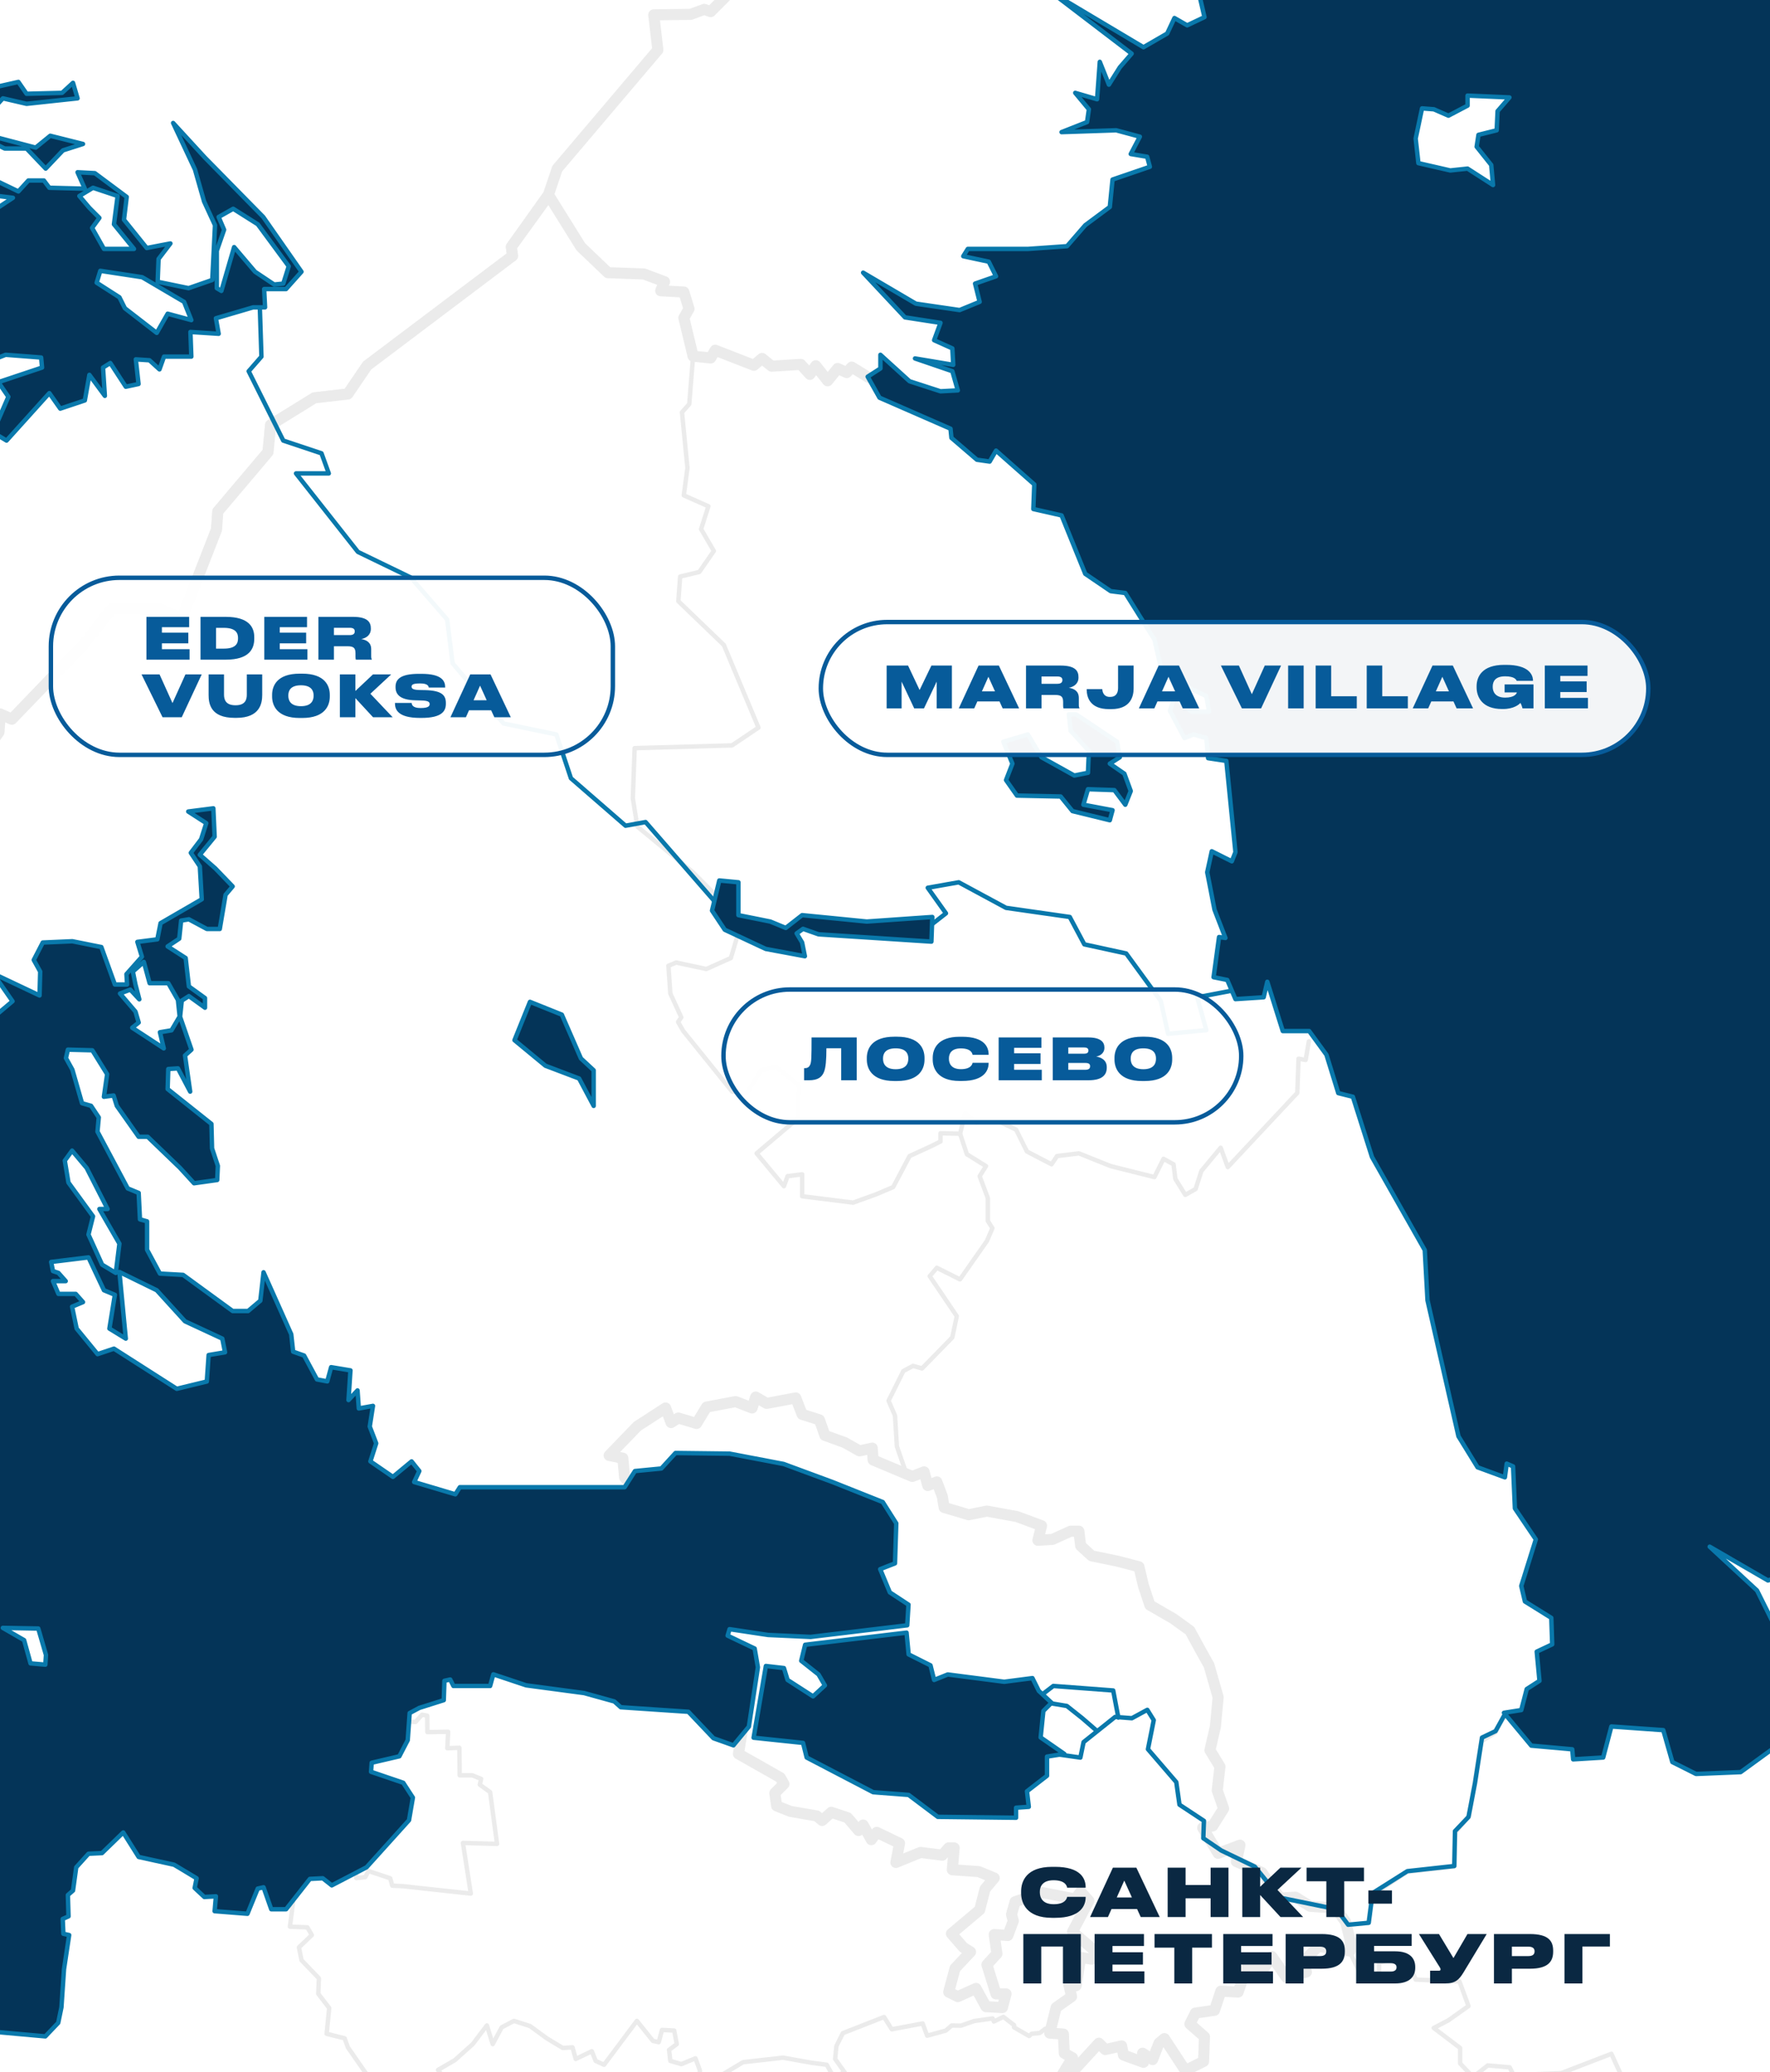
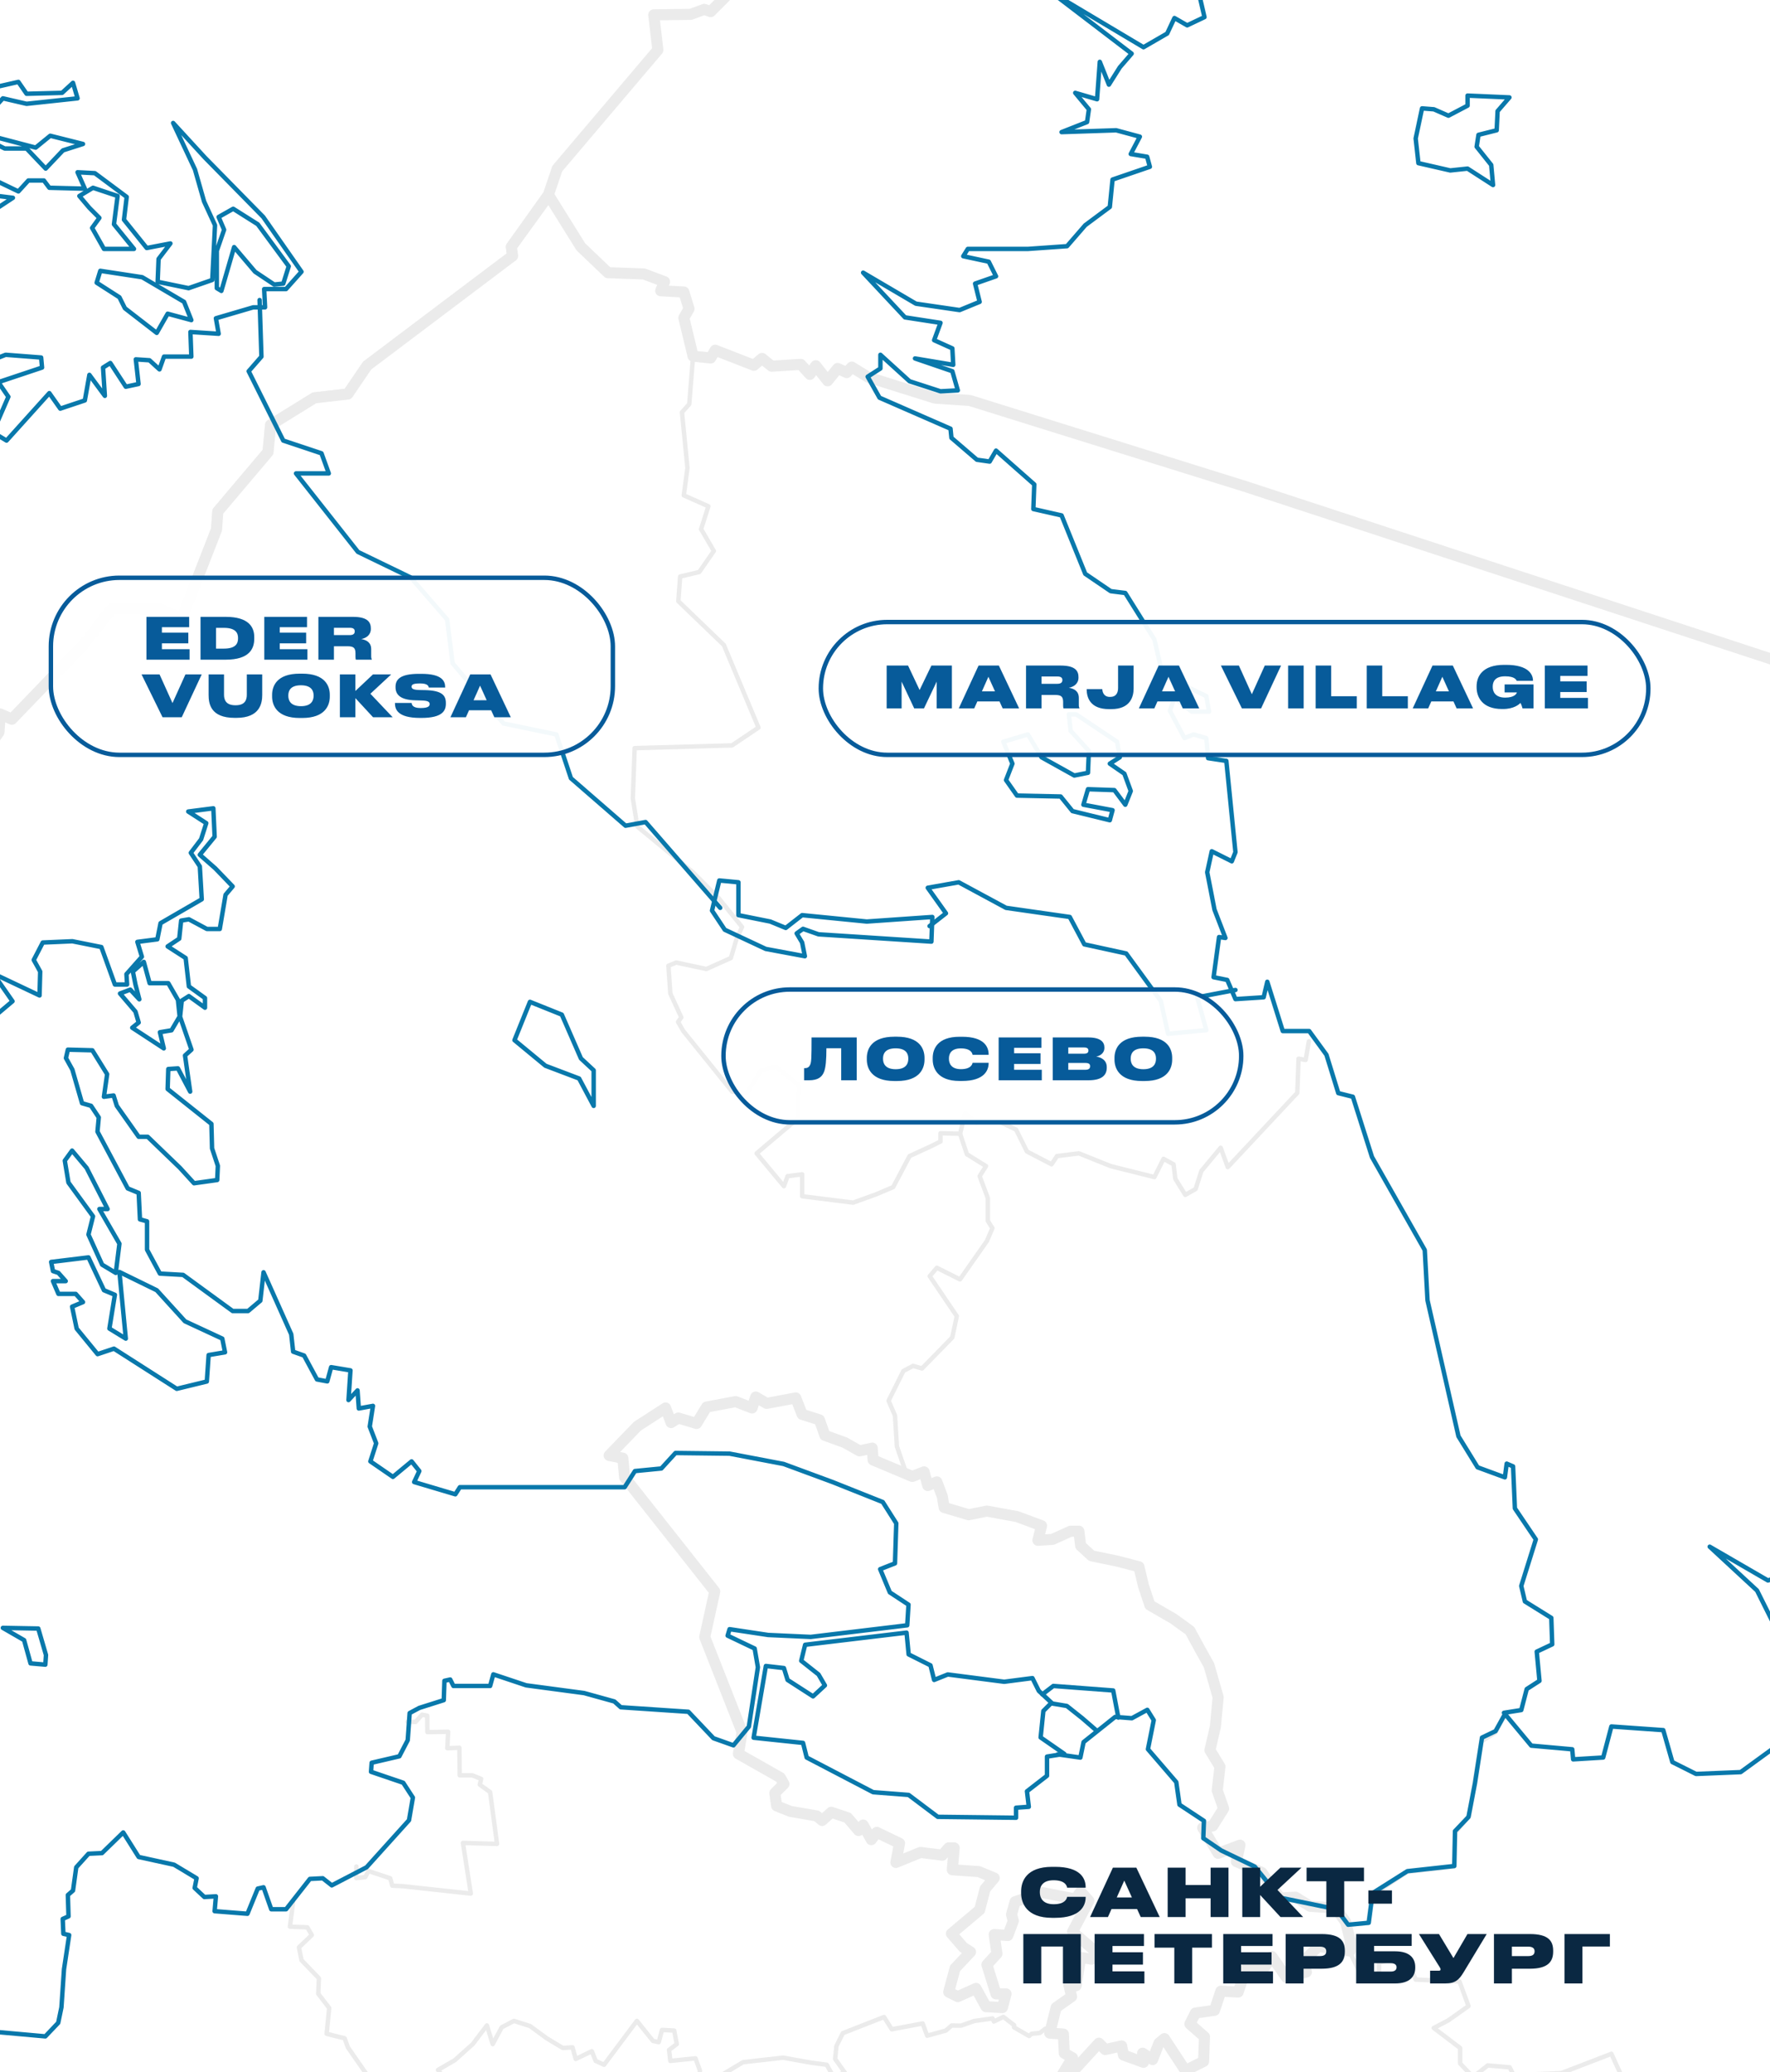
<svg xmlns="http://www.w3.org/2000/svg" width="400" height="468" viewBox="0 0 400 468" fill="none">
  <rect x="0" y="0" width="400" height="468" fill="#808080" stroke="none" />
  <g clip-path="url(#clip0_2613_1011)">
    <rect width="400" height="468" fill="#043458" />
    <g clip-path="url(#clip1_2613_1011)">
      <path d="M949 -0.003H-203V828H949V-0.003Z" fill="white" />
      <path d="M-208.349 841.605L-101.759 841.993L-107.577 796.515L-92.449 793.017L-87.794 765.031L-104.086 696.232L-85.467 637.928L-72.084 629.765L-70.921 625.538L-72.666 623.789V616.792L-69.466 614.898L-68.884 608.338L-66.411 607.318L-67.575 601.633L-64.811 598.281L-65.393 593.762L-57.538 586.037L-58.847 582.101L-54.047 576.417L-53.611 567.963L-51.138 564.173L-46.047 558.197L-41.537 557.759L-34.846 553.095L-24.227 553.532L-19.427 542.6L-15.936 538.373L-13.899 532.106L-15.063 526.858L-23.209 521.319L-27.573 512.574L-34.555 510.242L-76.157 460.1L-116.014 458.642L-154.125 456.602L-166.635 463.307L-207.655 453.103V373.518L-177.69 342.034L-155.289 340.576L-127.069 325.417L-107.868 320.753L-74.121 279.065L-78.775 267.987L-70.921 264.781V260.408L-67.139 250.788L-67.72 242.917L-57.247 237.669L-58.411 232.13L-51.429 221.052L-22.336 191.9L-17.972 182.28L-11.572 181.406L-0.226 165.372L0.065 161.291L2.683 162.457L18.684 145.84L25.375 137.386L36.43 137.677L41.085 139.718L48.94 119.603L49.231 115.522L60.577 102.112L61.159 95.99L71.05 89.868L78.614 88.993L82.978 82.58L115.853 57.801L115.562 55.76L123.939 43.977L125.937 38.084L148.669 11.286L147.743 3.35L156.074 3.247L159.16 2.113L160.6 2.629L166.669 -3.452L166.257 -5.102L173.457 -12.523L-208.349 -12.213" fill="white" />
      <path d="M-208.349 841.605L-101.759 841.993L-107.577 796.515L-92.449 793.017L-87.794 765.031L-104.086 696.232L-85.467 637.928L-72.084 629.765L-70.921 625.538L-72.666 623.789V616.793L-69.466 614.898L-68.884 608.338L-66.411 607.318L-67.575 601.633L-64.811 598.281L-65.393 593.762L-57.538 586.037L-58.847 582.101L-54.047 576.417L-53.611 567.963L-51.138 564.173L-46.047 558.197L-41.537 557.759L-34.846 553.095L-24.227 553.532L-19.427 542.6L-15.936 538.373L-13.899 532.106L-15.063 526.858L-23.209 521.319L-27.573 512.574L-34.555 510.241L-76.157 460.1L-116.014 458.642L-154.125 456.602L-166.635 463.307L-207.655 453.103V373.518L-177.69 342.034L-155.289 340.576L-127.069 325.417L-107.868 320.753L-74.121 279.065L-78.775 267.987L-70.921 264.781V260.408L-67.139 250.788L-67.72 242.917L-57.247 237.669L-58.411 232.13L-51.429 221.052L-22.336 191.9L-17.972 182.28L-11.572 181.406L-0.226 165.372L0.065 161.291L2.683 162.457L18.684 145.84L25.375 137.386L36.43 137.677L41.085 139.718L48.94 119.603L49.231 115.522L60.577 102.112L61.159 95.99L71.05 89.868L78.614 88.993L82.978 82.58L115.853 57.801L115.562 55.76L123.939 43.977L125.937 38.084L148.669 11.286L147.743 3.35L156.074 3.247L159.16 2.113L160.6 2.629L166.669 -3.452L166.257 -5.102L173.457 -12.523L-208.349 -12.213" stroke="#EBEBEB" stroke-width="2.5" stroke-linecap="round" stroke-linejoin="round" />
      <path fill-rule="evenodd" clip-rule="evenodd" d="M184.565 410.16L178.6 409.129L175.514 407.893L175.102 405.007L177.16 402.945L176.337 401.502L166.874 396.143L167.697 391.196L159.262 369.757L161.525 359.451L141.16 333.683L140.748 329.355L137.662 328.736L144.039 322.14L150.417 318.017L151.651 321.315L153.297 320.285L157.411 321.521L159.674 317.811L166.257 316.574L169.96 318.017L170.782 315.543L173.251 316.986L179.834 315.75L181.274 319.46L185.182 320.697L186.417 324.201L190.942 325.85L194.234 327.706L197.114 327.087L197.319 329.767L206.165 333.477L208.84 332.447L209.662 335.539L211.72 334.714L212.954 338.012L213.365 340.486L218.919 342.135L223.034 341.311L229.822 342.547L235.377 344.609L234.554 347.907L237.845 347.701L241.96 345.846H243.811L244.222 349.144L246.691 351.411L252.657 352.648L257.388 353.885L258.417 358.214L259.857 362.543L265.205 365.635L268.908 368.314L271.377 372.849L273.228 376.148L275.285 383.362L274.668 389.959L273.434 395.318L275.697 399.029L275.079 404.388L276.52 408.511L274.051 412.428L271.788 412.84L275.285 418.612L280.222 416.757L279.4 420.467L285.159 422.941L289.274 428.712L292.771 428.506L296.062 430.568L301.822 430.98L304.085 434.072L305.114 438.195V440.668L297.914 439.638L294.622 442.936L295.24 445.41L290.714 446.646L287.422 441.905L285.777 444.379L281.662 444.585L279.811 449.945L275.902 449.738L274.462 454.067L270.142 454.686L268.908 457.159L272.199 460.045L271.994 465.611L267.879 467.672L263.148 460.458L261.914 461.488L260.474 465.199L258.211 463.756L258.417 465.817L253.891 464.168L253.479 462.107L249.777 462.931L248.337 461.488L241.137 469.321L240.108 468.497L242.371 464.786L240.52 463.756L240.314 459.427L237.228 459.221L238.668 453.449L242.165 450.975L241.548 448.295L243.194 448.502L244.222 442.111L246.691 442.524L247.72 440.875L242.371 436.34L246.074 429.331L244.222 427.27L242.988 428.919L235.582 427.476L229.411 429.537L228.588 432.423L229 433.866L227.765 437.164L224.68 436.958L225.297 441.287L223.034 443.76L225.091 450.357H227.354L226.531 453.449L222.828 453.243L220.565 449.12L216.451 450.975L214.394 449.945L215.834 444.585L219.331 440.875L217.685 439.844L215.011 436.752L221.388 431.392L222.622 426.651L224.68 424.177L221.182 422.735L215.217 422.322L215.628 417.375H214.394L212.954 419.024L208.017 418.406L202.462 420.673L203.285 416.344L198.142 413.871L196.908 415.52L195.057 412.222L194.028 413.458L191.56 410.572L187.857 409.336L185.799 411.191L184.565 410.16ZM683.833 141.255L683.834 138.472L687.125 138.678L687.948 132.288L693.502 125.898L695.971 115.385L699.468 111.881L701.114 107.964L701.319 103.429L696.588 102.192L696.382 100.337L691.857 102.604L691.651 100.337L679.102 93.328V95.183H677.251V98.069L672.108 97.657L668.817 102.398L669.228 107.964L664.291 109.201L659.559 110.025L654.211 105.903L654.005 102.604L651.948 98.688L647.834 97.245L642.279 88.175L646.805 86.32L648.862 80.342L650.508 80.548L656.474 72.096L658.325 71.684L662.234 73.745L662.439 71.684L670.257 72.715V68.592L735.262 67.561L734.439 64.881L741.022 65.088L743.697 67.149L750.485 70.447L753.982 70.241L756.245 77.662L758.714 77.25L762.417 85.701L762.005 88.999L766.531 89.618L767.354 86.526L770.439 85.083L770.234 79.311L772.702 75.807L771.468 73.745L769.411 73.951L771.262 70.859L771.674 66.943L775.788 65.088L778.051 60.759L779.491 60.553L780.108 56.842H794.919L803.354 52.101H806.028L803.971 49.833L804.177 47.978L808.702 47.566L811.171 53.132L822.485 54.162L829.891 59.522L843.468 59.316L847.994 65.706L849.434 62.408L853.342 62.614L857.662 65.912L861.571 60.553L864.451 63.851L873.297 63.232L877.617 58.491L877.205 56.842L880.291 54.162L881.731 56.224L885.434 55.399L881.937 65.5L882.965 67.767L880.702 69.829L880.291 81.991L887.491 81.579L885.639 84.464L886.257 91.473L892.428 86.114L895.514 86.732L901.891 79.929L906.828 81.579L909.297 78.899L912.382 79.723L927.811 74.364L924.108 123.836L902.097 147.13L901.479 152.902L898.599 153.932L895.102 161.353L885.639 162.59L882.348 160.735L876.177 161.972L871.239 165.27L868.327 164.06L869.2 167.995L866.436 166.829L864.254 175.575L860.326 175.866V178.781L858.29 182.717L858.581 187.964L863.381 192.337L866.29 192.774L865.854 197.585L861.49 199.917L861.781 202.103L867.745 202.395V204.727L869.49 205.893L868.472 208.954L871.672 216.825L870.072 223.821L873.563 225.425L870.218 285.624L871.527 286.79L871.382 292.475H868.181L869.49 295.973L867.309 303.261L860.036 309.091L858.635 312.59L861.49 313.318L859.163 314.922L859.745 319.295L858.581 321.044L860.763 324.542L858.435 329.352L858.29 335.037L856.69 336.932L858.872 344.074L860.472 344.365L862.217 347.718L863.672 359.233L859.163 360.836L856.69 364.48L854.944 364.845L854.362 371.331L871.963 372.789L872.254 376.87L876.909 377.453L877.2 381.972H895.819L895.965 395.236L888.546 396.693L883.018 410.249L886.364 443.045L889.71 448.73L894.074 451.208L897.856 451.062L899.456 452.666L904.401 449.75L905.711 452.083L907.311 450.042L914.584 446.689L911.965 473.655L898.728 463.598L898.437 491.438L895.965 491.729L894.801 490.126L893.201 491.001L891.31 493.624L890.437 492.604L887.673 494.062L888.546 496.685L893.055 497.414L894.51 496.394L895.528 498.143L897.71 496.685L899.456 500.767L892.764 500.329L884.473 496.831L875.891 495.956L875.454 503.244L879.527 507.909L884.037 507.472L883.746 510.241L887.528 515.051L885.491 519.715H887.528L888.401 521.319L890.292 519.57L892.328 519.715L890.437 523.214L893.201 523.068L892.91 525.692H890.146L886.51 529.044L886.946 531.23L880.109 535.603H878.218L877.782 533.708L876.182 533.563L876.036 537.061L874.145 539.247L875.163 542.746L879.527 544.64H885.055L883.455 549.451L868.618 551.345L860.326 554.99L861.345 557.467L859.163 562.278L855.526 562.132L853.635 565.047L848.98 565.63L847.671 564.61L842.726 565.047L841.853 563.444L837.634 565.63L834.289 571.606L832.543 570.44L829.198 571.752L825.706 567.379L826.143 570.877L828.034 573.938L825.852 574.521L824.397 572.481L820.179 573.064L817.997 576.999L818.724 584.725H817.27L816.251 589.972L817.415 590.847L816.397 595.365L813.342 594.636L810.142 598.28L809.851 601.633L807.233 604.985L805.924 603.819L801.851 606.443L802.287 602.362H800.687L797.923 599.155H795.887L794.141 596.385L789.341 599.009L784.25 596.24L780.904 598.28L775.231 590.409L771.013 591.721L767.813 586.911L764.031 591.43L763.885 587.931L760.394 587.348L760.103 581.372L758.212 581.518L755.594 579.186L756.612 576.708L753.848 575.979L751.084 578.748L752.976 581.372L746.43 582.392L742.793 580.206L742.357 575.542L737.557 575.25L737.266 583.85L732.902 583.559L731.011 581.518L724.465 584.87L723.592 587.203L726.501 587.931L726.211 592.596L723.883 593.616L722.865 590.847L720.683 592.887L719.519 589.972L715.155 590.409L712.392 586.765L710.21 586.328L707.591 584.433L707.155 581.081L704.828 580.789L704.246 578.02L702.355 577.728L703.228 575.542L703.082 570.294L701.627 569.128L700.173 572.189V575.979L685.772 577.728L684.754 574.667L687.081 571.752H688.827L688.972 570.149L686.354 569.711L685.481 567.816L686.936 567.233L686.645 564.464L683.59 563.589L684.754 560.966L683.154 559.216L680.681 560.674L681.99 558.05L681.117 555.718L679.517 558.196L677.626 555.281H675.153L673.117 552.512L669.335 553.532L669.917 547.993H663.953L664.971 531.085L658.207 531.085L653.625 531.085L652.461 534.291L645.77 533.417L643.443 535.166L630.206 533.417L630.497 549.159L629.769 553.969L619.878 552.949L619.857 549.096L617.182 541.881L614.714 541.675L606.897 536.522L604.428 540.439L601.754 535.079L594.965 537.965L594.142 527.246L587.148 526.009L582.313 528.483L582.828 536.316L578.714 541.469L576.245 546.623L566.988 546.004L557.937 555.899L557.114 559.609H555.879L553.411 562.083L554.439 564.556L552.588 565.381L554.851 568.061L553.411 570.328L555.262 573.008L557.319 572.596L557.937 575.276L557.319 577.131L554.028 580.223L556.702 581.666L555.262 584.758L551.971 584.964V589.911L550.737 591.148H545.182L542.508 597.744L538.599 599.806L531.605 598.569L533.045 593.622L523.994 599.6L516.999 600.63L516.794 598.569L513.502 598.157L513.914 595.683L509.594 591.56L511.034 588.881L514.942 588.262L520.085 593.209L520.497 587.85L509.799 585.17L508.154 583.727L505.274 583.521L499.719 579.811L499.514 577.543L496.428 576.306L496.839 572.596H499.514L497.251 570.741L498.485 568.267H500.748L500.337 565.587L497.457 565.381L495.194 561.464L500.954 562.083L498.074 560.021L498.691 558.372L497.457 555.28L495.194 553.837H491.697L488.817 557.754L485.937 554.662L486.759 550.745L492.725 546.416L485.731 550.951L484.291 549.509L488.199 546.416L489.434 542.5L488.611 537.965L487.582 543.118L484.291 546.21L482.028 544.767L481.411 542.912L475.445 533.636L475.239 530.544L472.977 531.575L471.125 530.956L470.097 528.689L465.365 524.978V530.338L460.839 523.948L458.165 525.803L459.605 521.886L459.811 518.588L456.519 518.382L451.788 521.68L450.142 531.368L447.879 534.667L442.737 536.728L437.594 537.759L435.742 541.675L437.388 543.737L440.474 543.531L437.182 548.272L427.719 546.623L431.422 543.531L430.188 540.439L428.337 542.706L425.457 543.324L423.399 540.851L424.222 538.789L421.959 536.316L417.228 536.728L413.937 532.811L411.057 532.605L407.148 534.254L404.474 533.636L403.651 536.522L404.268 542.706L402.828 547.035L405.297 550.951L407.765 552.188L406.119 554.044L403.651 553.219V556.311L404.679 563.32L408.794 568.885L406.942 571.565V575.069L404.062 574.451L403.034 577.543L400.359 574.451L394.599 585.789L396.554 586.304L396.451 592.9L393.674 596.302L395.628 601.97L392.851 604.444L389.662 609.906L388.119 608.876L386.371 611.143L383.388 610.834L379.891 613.926L382.359 615.781L382.051 620.832L378.245 621.862L376.702 620.213L373.925 621.141L375.365 623.512L372.382 625.779L362.302 625.676L359.011 616.606L355.514 616.4L354.382 614.545L356.131 612.483L355.205 609.082L350.988 605.268H345.022L343.479 610.937L341.114 608.567L337.719 610.937L334.531 617.946L331.24 617.534L329.594 621.347L329.741 624.405L332.445 624.809L335.936 628.453L332.445 630.931L332.881 633.409L329.245 635.158L331.136 638.365L329.536 642.592L324.881 648.714L312.08 659.646L309.753 658.917L306.989 659.937L304.953 664.747L303.498 660.812L302.48 662.269L302.625 664.31L298.843 664.747L297.389 664.164H295.352L294.77 670.14L296.661 669.703V671.015L301.462 674.076V675.242L299.28 675.971L299.716 684.716L297.389 692.442L299.716 693.316L299.425 695.94L295.934 700.313L294.189 698.855L295.061 696.815L293.898 694.628L291.279 694.92L288.079 700.459L285.024 699.875L283.57 703.228L281.97 702.937L282.115 700.896L280.661 697.106L279.933 697.981L271.351 697.689L271.206 699.584L266.551 703.52L261.023 703.374L258.987 699.438L257.387 700.459L256.368 699.438L257.532 693.754L255.059 691.713L253.459 692.15L253.168 689.381L251.714 688.798L250.55 693.171L246.041 695.211L245.022 692.005L243.859 691.567L241.24 693.608L239.204 693.171L237.313 688.069L234.695 693.025L232.804 688.798L231.494 692.296L229.022 693.171L225.094 692.588L225.967 698.709L224.076 698.855L223.203 696.815L222.185 699.147L225.24 704.54L228.149 705.706L223.494 711.245L217.966 712.119L218.403 716.055L221.894 716.346L224.512 718.533L219.567 722.323L223.058 726.695L224.658 733.838L232.513 745.207L230.913 745.936L229.167 745.353L225.094 748.851L223.203 748.705L222.621 752.349L227.712 754.536L226.258 755.848L224.512 755.556L223.058 758.326L220.003 758.034L218.112 761.678L219.567 766.197L215.93 767.8L214.766 766.342H213.021L212.002 768.674L205.748 769.695L207.348 766.488L205.457 765.614V764.156L202.547 764.302V767.654L200.656 767.508L198.911 764.593L197.602 766.488L193.965 766.925L191.638 769.986L193.82 771.444L191.492 772.756H183.492L182.619 774.213L179.855 772.319L179.419 767.946L175.782 767.508L174.91 763.573L173.746 762.553L171.71 763.864L171.273 766.488L161.818 763.427L159.636 758.763L157.454 759.054L154.545 757.305L153.672 754.681L155.854 752.349L155.272 750.6L159.054 747.393L158.182 744.478L156.145 744.624L154.69 742.292L149.599 743.166L145.963 739.522L146.108 736.607L143.49 735.733L138.69 731.068L136.362 733.692L135.635 739.814L132.58 739.96L132.144 736.753L133.453 736.461L134.035 733.838H133.453L131.271 735.295V738.794L127.198 738.648L125.598 737.336L125.453 734.858L127.489 733.838H130.544L131.562 731.943L134.035 732.38L134.18 730.194L129.235 729.465L130.253 725.529L125.889 725.238L124.871 727.57L123.853 725.675H122.543L119.198 730.339L115.998 725.675L117.016 724.218L116.434 722.614H114.543L114.398 720.574L118.325 719.991L122.107 716.93L119.052 714.889L118.616 711.391L119.198 707.309L120.943 704.686L119.78 703.228L117.889 704.103L116.579 702.499L113.67 701.187L113.234 703.52H110.761L110.179 701.625L107.997 700.75L107.27 702.645L104.797 701.916L104.506 703.374H102.906L100.87 701.77V698.709L97.815 698.418L95.342 695.503L93.015 697.252L89.669 696.96L89.233 695.94L92.433 695.794L94.469 694.191L91.996 693.462L89.96 671.452L87.196 671.744L86.905 674.513L82.832 674.951L80.796 678.886L73.668 677.72L71.341 673.639L65.668 671.306L56.382 669.871L55.582 671.748L52.497 669.068L42.828 664.327L44.062 660.822L43.034 660.616L40.977 664.12L37.48 660.616L35.422 660.204L33.982 662.471L32.748 660.41L27.399 660.204L27.811 662.265L24.725 659.998L22.668 662.059L18.142 657.524L15.057 656.7L14.645 658.967L11.971 661.647L12.588 663.914L8.679 660.204L9.297 658.967L7.239 656.906L5.8 659.379L5.594 661.647L4.359 662.059L3.742 663.708L0.657 663.914L4.359 670.717L-0.166 667.006L-1.401 670.511L-6.749 658.349L-9.423 657.524L-10.04 656.493L-7.161 655.875V652.989L-12.098 652.371L-12.921 649.279L-11.069 648.66L-12.921 644.744L-15.183 642.682L-13.538 641.239L-15.595 641.652L-21.149 636.292L-17.446 634.437V632.169L-24.441 633.2V628.665L-26.703 628.253L-27.32 626.397L-29.378 628.871L-33.286 628.253L-33.903 630.108L-35.343 625.985L-38.84 625.367L-39.252 622.481L-48.098 622.687L-49.743 620.007L-72.085 629.765L-70.921 625.538L-72.667 623.789V616.792L-69.466 614.897L-68.885 608.338L-66.412 607.318L-67.575 601.633L-64.812 598.28L-65.394 593.762L-57.538 586.036L-58.848 582.101L-54.047 576.416L-53.611 567.962L-51.138 564.172L-46.047 558.196L-41.538 557.759L-34.846 553.095L-24.228 553.532L-19.427 542.6L-15.936 538.373L-13.9 532.105L-15.064 526.858L-23.209 521.319L-27.573 512.573L-34.556 510.241L-76.158 460.099L-116.014 458.642L-154.125 456.601L-166.635 463.306L-207.655 453.103V373.518L-177.69 342.033L-155.289 340.576L-127.069 325.417L-107.868 320.752L-74.121 279.065L-78.776 267.987L-70.921 264.78V260.407L-67.139 250.787L-67.721 242.916L-57.248 237.669L-58.411 232.13L-51.429 221.052L-22.337 191.9L-17.973 182.28L-11.573 181.405L-0.227 165.371L0.064 161.29L2.683 162.456L18.683 145.84L25.375 137.385L36.43 137.677L41.085 139.718L48.94 119.603L49.23 115.521L60.577 102.111L61.158 95.989L71.05 89.868L78.614 88.993L82.978 82.579L115.852 57.8L115.561 55.76L123.998 44.099L131.271 55.76L137.381 61.59L145.526 61.881L150.181 63.631L149.308 65.671L154.545 65.963L155.709 69.752L154.545 71.793L156.627 80.445L160.6 80.857L161.628 79.105L170.371 82.506L172.222 80.96L174.382 82.712L180.965 82.3L183.022 84.567L184.359 82.609L187.034 86.01L189.297 83.228L191.354 84.155L192.485 82.918L196.188 85.186L211.308 89.927L219.125 90.442L281.56 109.922L575.422 206.291L576.451 199.282L588.588 195.16L594.142 195.572L604.839 190.006V185.265L607.514 178.256L612.862 177.844L618.828 175.989L616.771 173.721L612.039 172.691L608.954 172.072L607.925 170.011L612.245 168.156L611.217 166.507L612.039 161.559L613.891 164.445L618.005 159.292L617.182 157.849L621.914 153.314L623.971 153.52L627.057 150.222L630.759 150.634L634.462 146.924L639.194 147.336L640.634 144.244L643.925 143.832V137.029L638.782 129.196L642.074 124.455H649.479L650.919 123.012L654.417 123.63L654.005 128.99L659.765 131.257L661.617 135.586L673.137 136.411L675.399 140.74L683.833 141.255Z" fill="white" stroke="#EBEBEB" stroke-width="2.5" stroke-linecap="round" stroke-linejoin="round" />
      <path d="M80.542 421.582L80.506 424.206L82.542 423.987L83.27 422.603L88.179 424.242L88.652 425.919L90.979 426.028L106.398 427.704L104.616 416.262L112.326 416.481L110.762 404.783L108.435 403.107L108.725 401.795L106.762 400.994H103.889L103.816 394.762L101.089 394.872L101.271 391.155L96.579 391.228L96.543 387.511L95.379 387.292L93.925 388.932L92.106 388.895" stroke="#EBEBEB" stroke-linecap="round" stroke-linejoin="round" />
      <path d="M66.251 429.49L65.523 435.175L69.451 435.321L70.469 437.07L67.56 439.839L68.142 442.754L72.069 446.836L71.924 450.334L74.397 453.541L73.815 459.371L77.888 460.391L78.615 462.432L82.979 468.7L86.615 470.886L88.506 469.283L97.089 469.72L101.525 470.814" stroke="#EBEBEB" stroke-linecap="round" stroke-linejoin="round" />
      <path d="M304.372 434.883L309.172 434.3L310.191 428.032L318.045 422.785L328.519 421.619L328.955 413.894L332.01 410.104L334.774 393.341L337.974 391.301L340.01 387.365" stroke="#EBEBEB" stroke-linecap="round" stroke-linejoin="round" />
      <path d="M409.206 493.543L404.474 497.562L404.269 500.654L402.211 502.51L395.629 489.935L388.429 491.172L380.2 490.554L377.114 493.233L372.593 489.98L373.902 487.648L370.993 485.462L369.393 479.048L369.102 470.303L366.484 468.991L364.156 463.889L352.81 468.262L342.046 468.699L341.173 466.95L336.227 466.513L332.882 469.137L329.973 466.076V462.577L324.009 458.059L327.354 456.31L331.864 453.103L329.827 447.564L319.936 447.127L317.608 441.588L311.644 443.337V447.418L307.135 445.232L305.099 441.005" stroke="#EBEBEB" stroke-linecap="round" stroke-linejoin="round" />
      <path d="M156.628 80.445L155.766 91.267L154.12 93.122L155.355 105.697L154.532 111.881L160.086 114.354L158.44 119.508L161.32 124.455L158.029 129.196L153.709 130.227L153.297 135.793L163.583 145.687L171.4 164.343L165.435 168.362L143.423 168.981L143.012 180.318L144.04 186.708L156.589 197.015L162.349 202.787L167.697 209.383L166.474 212.015L165.165 216.388L159.637 218.866L152.8 217.408L151.055 218.137L151.491 224.405L153.964 229.798L153.237 230.818L154.4 232.859L165.455 246.56L168.726 246.9L172.017 241.747L175.309 240.922L180.657 245.251L180.246 252.672L170.989 260.505L177.16 267.926L177.983 265.659L181.275 265.246V270.194L192.795 271.637L197.937 269.781L201.846 268.132L205.549 261.124L210.486 258.856L212.543 257.826V255.97L216.966 256.074" stroke="#EBEBEB" stroke-linecap="round" stroke-linejoin="round" />
      <path d="M295.79 235.191L295.062 239.418L293.462 239.127L293.171 246.852L277.461 263.615L275.861 259.242L271.498 264.489L270.188 268.571L267.861 269.882L265.618 266.277L265.206 262.979L262.943 261.742L260.886 265.865L251.012 263.392L243.812 260.506L238.875 261.124L237.641 262.979L232.086 260.093L229.618 255.146L225.298 253.085L220.566 253.497L218.098 251.436L216.967 256.074" stroke="#EBEBEB" stroke-linecap="round" stroke-linejoin="round" />
      <path d="M216.967 256.074L218.509 260.712L222.829 263.392L221.389 265.659L223.24 270.606V275.76L224.269 277.409L223.035 280.295L216.949 288.977L211.712 286.353L210.112 288.248L216.222 297.285L215.203 302.096L208.367 309.092L206.33 308.509L204.148 309.675L200.803 316.38L202.257 319.733L202.694 326.729L204.876 332.997" stroke="#EBEBEB" stroke-linecap="round" stroke-linejoin="round" />
      <path d="M286.116 611.764L294.771 584.434L294.334 581.81L288.807 574.231L288.37 568.983L286.625 566.36L288.661 564.465L290.843 561.841L288.661 557.905L284.298 560.383L284.007 551.492L282.407 551.055V545.953L279.643 537.645L281.388 522.486L277.461 518.55L274.697 508.347L262.769 505.432L261.605 503.245L266.988 500.476L270.188 492.022L272.515 487.066L275.279 484.879L274.988 481.235L268.151 467.68" stroke="#EBEBEB" stroke-linecap="round" stroke-linejoin="round" />
-       <path d="M157.892 470.012L158.183 467.68L157.164 464.91L153.964 466.222L151.491 465.493L151.2 463.015L152.946 461.703L152.364 458.642L149.6 458.497L148.873 461.266L147.564 460.975L143.927 456.456L136.509 466.368L134.618 465.493L133.745 463.307L130.108 465.056L129.381 462.432L127.199 462.578L123.563 460.392L119.781 457.622L116.144 456.456L113.38 457.914L111.344 461.703L110.035 457.476L106.834 461.703L102.761 465.347L98.98 467.534L101.525 470.814" stroke="#EBEBEB" stroke-linecap="round" stroke-linejoin="round" />
+       <path d="M157.892 470.012L158.183 467.68L157.164 464.91L151.491 465.493L151.2 463.015L152.946 461.703L152.364 458.642L149.6 458.497L148.873 461.266L147.564 460.975L143.927 456.456L136.509 466.368L134.618 465.493L133.745 463.307L130.108 465.056L129.381 462.432L127.199 462.578L123.563 460.392L119.781 457.622L116.144 456.456L113.38 457.914L111.344 461.703L110.035 457.476L106.834 461.703L102.761 465.347L98.98 467.534L101.525 470.814" stroke="#EBEBEB" stroke-linecap="round" stroke-linejoin="round" />
      <path d="M157.892 470.012L161.092 469.866L167.928 465.785L176.947 464.764L183.493 465.93L186.839 466.368L188.293 468.991L190.911 468.117L188.73 465.056L189.02 462.141L190.475 459.225L199.785 455.581L201.53 458.351L208.512 457.039L209.531 459.808L213.749 458.642L215.067 457.497L217.182 457.529L220.141 456.49L224.314 455.901L224.6 456.595L226.754 455.554L229.178 457.417L229.158 457.91L232.564 459.878L233.16 459.358L234.975 459.194L236.259 458.21L237.398 458.545" stroke="#EBEBEB" stroke-linecap="round" stroke-linejoin="round" />
      <path d="M503.628 342.754L499.308 353.885L504.04 360.069L501.571 373.468L497.663 374.293L499.103 378.828L504.657 383.363L503.423 402.121L505.48 409.748L504.451 415.726L506.92 426.445L505.068 433.866L494.988 442.318L493.754 447.059L489.228 448.502L483.88 459.015L479.971 459.839L475.445 468.085L472.565 472.208L470.097 482.514L473.388 486.431L468.451 489.935L469.068 496.944L465.777 503.953L464.131 504.159L460.223 512.404L459.4 517.558L454.463 517.764L450.348 524.36L449.937 533.018L447.468 535.079L446.645 542.912L442.737 546.829V553.425L440.474 559.197L441.914 562.908L446.028 564.557L447.468 571.978L446.645 579.605L442.943 588.262L445.617 592.179L442.737 593.622V602.692L438.211 608.464L431.834 609.701L430.188 615.266L432.657 617.328L429.777 624.749L430.394 630.314L424.017 638.56L423.811 645.775L417.64 652.165L417.228 667.213L407.56 677.932L406.12 684.734L403.034 688.033L402.211 691.743L399.125 696.896L396.657 703.493V713.387L392.543 714.212L388.634 718.953L385.96 725.549L387.4 729.26L373.617 734.413L370.531 739.567L372.383 745.132L370.531 748.431L372.588 752.347L371.148 757.913M-72.783 630.933L-71.755 618.977L-69.492 620.214L-68.669 611.35L-65.583 609.082L-66.817 605.784L-63.938 595.065L-53.652 580.429L-53.858 572.802L-50.977 564.969L-45.218 558.167L-39.458 557.754M-35.343 508.075L-32.669 512.198L-26.703 513.435L-21.56 524.36L-18.063 525.185L-13.743 532.606L-15.183 541.057M162.76 205.055L145.891 185.678L141.365 186.502L129.023 175.783L125.731 165.889L113.8 163.415L102.28 149.81L101.045 139.915L92.817 130.433L80.885 124.661L66.897 106.934H74.302L72.657 102.399L64.017 99.513L56.2 83.846L59.08 80.548L58.668 67.768M279.194 223.607L270.554 225.256L272.611 232.677L263.971 233.501L262.325 226.08L254.508 215.361L245.045 213.3L241.754 207.116L227.354 205.055L216.657 199.283L209.663 200.52L213.777 206.291L210.074 209.177M868.565 115.385L871.651 108.995L874.325 106.521L877.205 109.613L881.32 111.675M874.325 116.004L876.177 113.736L879.263 113.53L880.497 111.675L888.52 113.118L893.457 116.004L897.365 121.363M560.405 247.931L563.697 254.733L569.868 256.383L578.714 253.497L579.743 249.786L591.674 248.756L596.817 245.045L599.491 243.808L601.137 240.304L599.903 237.418L597.023 239.067L595.171 236.387L594.143 230.203L601.343 229.585L604.017 222.576V218.66L607.103 214.537L622.737 215.361L621.914 209.59L627.674 201.756L629.731 195.16L646.394 191.862L656.063 190.007L658.737 193.305L665.114 193.099L667.788 185.265H673.754L675.811 182.173L673.137 173.31L682.6 162.178L681.365 156.406L687.125 151.665L692.885 141.152L693.503 134.968L699.674 131.464L712.634 134.968L715.514 141.358L718.188 144.038L717.571 147.542L721.274 148.779L722.92 143.626L729.091 142.595L731.971 146.099L740.2 145.275L744.108 140.328L749.868 139.709L758.92 131.464L771.057 133.113L780.931 134.762L807.468 129.609L816.931 122.6L822.074 113.942M247.786 390.863L244.586 388.094L241.095 385.324L237.604 384.741M252.732 387.948L251.568 381.826L238.04 380.806L235.568 382.701M340.155 387.074L337.973 391.009L334.918 392.467L333.318 402.816L331.863 410.395L328.809 413.602L328.663 421.473L318.044 422.639L310.189 427.595L309.317 434.3L304.662 434.737L302.044 431.239L289.243 428.615L283.57 421.619L276.006 417.975L271.933 415.205L272.078 411.27L266.551 407.626L265.824 402.524L259.423 395.09L260.732 388.531L259.278 386.199L255.787 388.094L252.005 387.802L244.877 393.487L244.15 396.985L239.059 396.257" stroke="#0978AB" stroke-linecap="round" stroke-linejoin="round" />
-       <path fill-rule="evenodd" clip-rule="evenodd" d="M50.028 65.707L52.908 55.812L57.639 61.378L61.959 64.264L64.017 64.058L65.251 60.141L58.257 50.659L52.702 47.154L49.411 49.01L50.645 51.896L48.999 56.637V65.088L50.028 65.707ZM23.491 56.224H30.279L25.754 50.659L26.577 44.269L21.022 42.413L17.937 44.269L20.2 46.948L22.462 49.216L20.817 51.483L23.491 56.224ZM21.845 63.852L26.988 67.15L28.222 69.623L35.422 75.189L37.891 70.86L43.239 72.303L41.594 68.18L32.131 62.615L22.668 61.172L21.845 63.852ZM-26.703 54.163L-16.418 54.988L-15.595 51.277L-5.721 51.483L-4.281 49.422L2.919 44.681L-5.309 43.65L-5.926 45.918H-12.921L-13.949 43.032L-22.383 42.001L-17.652 49.422L-18.886 51.277L-24.646 50.865L-26.086 49.01L-29.583 49.216L-26.703 54.163ZM-38.635 -1.288L-33.492 4.278L-39.046 11.287L-32.463 12.936L-35.549 14.791L-40.281 16.44L-42.132 22.624L-36.166 23.036L-41.721 24.273L-46.041 34.168L-42.749 34.58L-41.103 29.427L-37.401 35.405L-34.315 32.106L-33.081 37.054L-28.761 31.694L-25.263 34.786L-22.589 30.045L-19.092 28.808V25.304L-25.263 22.83L-19.709 22.212L-17.652 18.914L-18.475 12.317L-15.8 13.76L-12.921 28.808L-10.246 30.663L-9.423 36.023L-6.543 35.817L-7.366 26.747L-4.281 24.273L-6.749 20.975L4.154 18.501L6.005 21.181L14.028 20.975L16.497 18.708L17.525 22.212L6.005 23.449L0.657 22.212L-1.606 24.686L-0.578 31.076L8.062 33.343L11.354 30.663L18.759 32.519L14.234 33.962L10.325 38.084L6.005 33.549H1.068L-5.103 30.457L-5.309 32.106L-1.606 36.023L-0.989 40.764L4.154 43.238L6.417 40.764H9.914L11.148 42.413L19.171 42.619L17.525 38.909L21.434 39.115L28.634 44.475L28.017 49.628L33.16 56.018L38.508 54.988L35.834 58.492L35.628 63.645L42.622 65.088L47.971 63.233L48.588 50.865L46.12 45.505L44.062 38.291L39.125 27.778L46.325 35.611L59.491 49.01L68.131 61.378L64.634 65.294H59.697L59.902 69.417H57.228L48.794 71.891L49.411 75.395L43.034 74.983L43.239 80.549H37.068L36.039 83.434L33.777 81.373L30.691 81.167L31.308 86.733L28.428 87.351L24.931 81.992L23.285 83.022L23.697 89.412L20.2 84.671L19.171 90.443L13.617 92.298L11.148 88.794L1.479 99.513L-1.606 97.658L1.891 89.619L-0.372 86.32L9.502 83.022L9.297 80.755L1.274 80.136L-4.486 82.404L-10.04 82.198L-9.629 77.869L-11.892 75.189L-12.303 66.531L-16.623 62.821L-19.503 64.264L-20.12 61.172H-25.058L-20.943 67.356L-25.263 66.944L-24.852 69.623L-29.172 67.562L-33.081 61.996L-27.526 61.378L-28.966 58.492L-32.463 58.698L-32.052 55.194L-39.252 54.163L-40.692 55.812H-46.246L-49.538 53.132L-48.715 56.018L-51.595 57.049L-52.829 51.689L-53.858 58.698L-60.029 55.812L-64.143 49.01L-61.263 47.773L-60.235 45.918L-68.669 44.062L-68.052 48.185L-72.578 47.361L-73.606 45.505H-78.132L-79.366 49.01L-79.16 43.238L-82.863 44.887L-81.629 39.527L-72.372 40.764L-67.229 34.374L-74.841 32.931H-57.766L-55.092 30.457L-50.566 33.137V30.251L-45.629 24.892L-48.92 22.83L-44.6 21.387L-49.743 19.738L-42.955 16.234V13.554L-49.743 16.44L-45.835 11.905L-47.069 8.607L-50.978 13.142V5.309L-47.275 4.896L-45.012 -1.906M229.822 179.7L239.697 179.906L242.371 183.205L250.805 185.266L251.422 182.998L244.839 181.762L245.868 178.257L251.834 178.463L254.302 181.762L255.537 178.67L254.097 174.753L250.805 172.485L253.068 171.043L252.451 167.538L243.194 161.354H241.548L241.959 165.065L246.074 169.6L245.868 174.547L242.782 175.165L235.377 171.043L232.291 165.889L226.737 167.538L228.794 172.485L227.354 176.196L229.822 179.7ZM163.788 210.002L173.045 214.331L181.891 215.98L181.274 212.888L180.039 210.827L181.479 209.796L184.977 211.033L210.485 212.682L210.691 207.116L195.879 208.147L181.274 206.704L177.571 209.59L174.074 208.147L166.874 206.704V199.283L162.554 198.871L160.908 205.673L163.788 210.002ZM119.765 226.287L116.268 234.945L123.262 240.717L130.874 243.603L134.165 249.787V241.747L131.285 239.068L126.965 229.173L119.765 226.287ZM229.617 633.819L233.319 636.705H238.051L238.462 626.811L236.611 623.925L235.171 615.473H236.199L237.639 622.688L239.902 623.512L241.959 608.877L244.222 610.32L243.811 606.403L240.314 604.342L238.874 606.197L238.462 610.113L232.702 612.587L234.142 618.771L235.582 624.543V630.109L230.028 630.521L229.617 633.819ZM46.325 636.705L50.645 637.942L53.114 642.271L63.194 640.209L65.045 636.911L62.988 630.109L58.051 629.696L56.405 628.253H52.291L50.234 632.995L46.531 632.17L46.325 636.705ZM-40.075 555.075L-38.635 560.435L-31.435 564.145L-31.64 561.053L-26.292 561.465L-23.618 564.145L-10.863 566L-8.806 563.733L-12.509 562.908L-11.686 553.014L-3.869 553.632L-0.578 556.93L7.239 551.983L11.765 551.571L12.382 549.303L6.211 550.128L-1.195 553.838L-2.635 550.952L-5.926 549.922L-6.543 552.807L-13.538 545.799H-16.006L-14.566 542.294L-16.212 538.996L-20.532 541.47L-28.143 542.294L-27.32 543.944L-23 545.799L-25.263 552.395L-30.406 553.426L-32.669 550.952L-40.075 555.075ZM822.485 114.355L815.902 104.46L816.314 98.482L810.554 96.421V94.772L815.491 94.154L813.434 89.206L815.285 80.961L817.548 78.9L820.222 71.066L819.399 69.623L823.925 69.005L820.839 72.715L819.605 78.693L822.279 73.54L823.925 70.654L828.862 73.128L824.131 72.715L822.897 79.724L826.805 80.549V77.044L829.068 80.549L829.685 75.807L831.948 80.755L838.531 80.961L845.319 80.136L840.999 83.022L836.885 83.434L840.177 86.526L835.034 92.092L831.125 91.061L825.159 92.298L828.451 98.276L837.297 99.307L839.559 98.895L837.091 101.987L839.765 104.667L845.731 104.46L855.605 114.767L860.542 115.592L861.159 118.065L866.919 117.447L867.331 115.386L874.737 115.798L873.091 120.745L850.462 124.043V121.982L858.279 120.745L854.165 118.065L852.519 113.53L843.879 106.934L834.828 106.316L834.622 109.82L832.154 112.706L830.508 106.109L824.954 102.605H819.194L819.605 106.934L822.897 110.644L822.485 114.355ZM6.901 375.705L10.247 375.996L10.392 373.81L8.647 367.834L0.646 367.688L5.446 370.457L6.901 375.705ZM24.725 300.084L28.428 302.352L26.988 287.304L35.422 291.426L41.8 298.435L50.234 302.352L50.851 305.444L47.148 306.062L46.737 312.04L39.948 313.689L25.754 304.619L22.051 305.856L17.32 300.084L16.291 295.137L18.759 294.106L17.114 292.251H13.205L11.971 289.365H14.851L13.205 287.51L11.971 287.097L11.559 285.036L19.994 284.005L23.491 291.426L25.959 292.457L24.725 300.084ZM-66.612 378.004L-61.675 381.508L-57.766 376.973H-55.503L-53.858 381.92L-51.595 375.942L-54.269 371.613L-56.326 374.087L-59.206 370.789L-61.263 370.377V366.46L-66.406 370.789L-63.526 373.881L-65.583 375.118L-66.612 378.004ZM-143.961 415.521L-140.875 417.994L-136.349 415.521L-136.555 411.398L-142.315 409.749L-144.166 412.428L-143.961 415.521ZM-197.858 286.891L-192.921 290.396L-191.275 286.479L-194.361 282.15L-196.829 283.593L-197.858 286.891ZM-173.326 352.092L-169.981 349.031L-167.653 355.881L-161.835 366.23L-162.708 373.664L-168.09 373.518L-169.835 361.858L-173.326 352.092ZM-205.473 492.896L-197.909 496.686L-174.49 517.53L-139.143 516.509L-112.232 516.072L-94.777 522.486L-72.376 523.797L-69.321 527.296L-60.302 527.733L-48.811 525.547L-39.356 516.364L-29.174 491.876L-28.737 477.008L-33.537 468.7L-34.119 464.327L-36.301 465.785L-36.883 459.226L-41.392 454.853L-35.574 445.378L-36.883 440.422L-35.719 437.361H-32.519L-27.719 428.47L-18.409 429.49L-15.791 433.134L-13.9 442.317L-11.427 448.293L-13.9 451.646L-11.573 456.019L-1.39 457.039L-1.099 458.934L10.247 459.954L13.156 456.893L13.883 453.395L14.465 444.795L15.629 437.07L14.32 436.778L14.174 433.426L15.483 432.843L15.338 428.033L16.502 427.012L17.229 421.765L19.993 418.704L23.047 418.558L27.848 413.894L31.339 419.433L39.339 421.182L44.43 424.243L43.994 426.429L46.176 428.47L48.794 428.324L48.503 431.677L55.922 432.26L58.249 426.575L59.558 426.284L61.304 431.24H64.65L70.032 424.389L72.941 424.243L74.977 425.846L82.832 421.765L92.433 411.125L93.305 406.023L91.124 402.67L83.85 400.193L83.996 398.152L90.251 396.694L92.142 393.05L92.578 386.928L94.76 385.762L100.288 384.013L100.433 379.64L101.742 379.349L102.47 380.806H110.761L111.488 378.183L118.907 380.661L131.998 382.41L138.835 384.305L140.29 385.616L155.563 386.637L161.236 392.613L165.746 394.216L169.237 389.989L171.273 376.579L170.546 372.352L164.436 369.437L164.873 367.979L173.6 369.291L183.201 369.729L205.02 367.105L205.311 362.441L201.093 359.671L198.911 354.424L202.257 353.112L202.547 344.075L199.493 339.265L188.147 334.746L177.092 330.665L164.873 328.333L152.654 328.187L149.454 331.685L143.49 332.268L141.163 335.912H103.924L102.906 337.515L93.596 334.746L94.76 332.268L93.015 330.082L88.796 333.58L83.705 330.082L85.014 326L83.559 322.211L84.287 317.546L81.087 318.129L80.796 314.048L78.759 316.234L79.196 309.529L74.832 308.801L73.959 312.007L71.632 311.57L68.722 306.177L66.25 305.302L65.813 301.367L59.558 287.374L58.831 293.787L56.067 296.119H52.576L41.376 287.957L36.139 287.665L33.23 282.272V275.859L31.63 275.421L31.339 269.445L28.866 268.425L22.029 255.598L22.32 252.391L20.575 249.768L18.538 249.185L16.356 241.605L14.902 238.981L15.338 237.086L20.865 237.232L24.211 242.625L23.484 247.727L25.666 247.435L26.393 249.768L31.339 256.764H33.375L40.648 263.761L43.848 267.259L49.085 266.53L49.23 263.323L47.921 259.388L47.776 253.849L37.885 245.978L38.03 241.459L40.212 241.314L42.976 246.561L41.812 238.398L43.267 237.086L40.648 229.507L38.757 232.714L36.139 233.151L37.012 236.795L29.884 232.131L31.339 230.964L30.611 228.487L27.12 224.405L29.448 223.531L31.484 225.717L30.611 222.365L30.029 219.449L32.502 217.263L33.812 222.073H38.03L40.212 225.863L40.648 230.09L41.085 226.009L42.685 224.988L46.321 227.612V225.426L42.685 222.802L41.957 216.388L37.885 213.765L40.503 212.016L40.939 207.934L42.685 207.643L46.758 209.829H49.667L50.976 202.104L52.576 200.209L48.649 196.128L45.158 193.067L48.503 188.985L48.212 182.572L42.539 183.301L46.612 185.924L45.449 189.568L43.121 192.629L45.158 195.69L45.594 203.124L36.284 208.517L35.557 212.161L31.048 212.744L32.066 216.097L28.575 220.032L28.72 222.365H25.957L22.902 213.911L16.356 212.599L9.665 212.89L7.628 216.826L9.083 219.449L8.938 224.843L-1.536 219.887L2.828 226.154L-0.808 229.215L-4.881 226.154L-2.699 231.256L-6.627 234.609L-8.663 232.714L-11.718 236.941L-10.991 248.602L-17.973 242.042L-21.61 241.168L-21.319 250.788L-25.392 245.249L-30.774 244.958L-30.046 248.893L-32.519 251.663L-37.028 245.832L-39.647 245.103L-40.229 251.517L-45.029 247.581L-56.375 247.873L-58.411 242.625L-56.084 241.314L-57.539 236.649L-60.157 241.314L-58.12 254.14L-60.884 259.388L-66.994 254.432L-66.557 245.249L-64.666 239.71L-67.43 238.107L-69.03 230.964H-73.539L-75.576 239.71L-70.921 245.103L-72.812 247.727L-71.503 250.059L-72.812 257.639L-75.43 252.683L-77.321 252.829L-79.794 259.096L-81.103 258.513L-82.704 252.974L-86.049 253.12L-85.758 255.89L-91.431 251.517L-85.613 245.686L-85.904 244.52L-90.413 244.229L-94.049 250.788L-87.213 258.805L-93.031 258.513L-96.668 253.12L-97.104 258.951L-102.777 249.476L-108.014 253.412L-103.359 258.076L-103.941 266.093L-107.432 262.595L-108.014 258.659L-109.905 258.513L-111.65 260.991L-115.869 254.432L-122.706 255.161V252.391L-119.796 250.642L-125.76 250.351L-127.942 246.998L-130.415 249.622L-134.052 244.374H-136.233L-137.106 252.246L-140.452 245.978L-141.179 236.503L-142.052 236.358L-143.652 237.232L-143.216 244.374L-145.398 246.269L-149.325 245.978L-153.398 237.378L-154.125 242.188L-160.235 246.707L-163.289 238.398L-161.835 247.435L-165.326 248.893L-167.653 247.873L-166.49 251.954L-170.417 255.307L-174.199 249.039L-174.926 252.829L-169.544 258.076L-172.017 265.072L-176.09 258.367L-178.999 254.432V258.222L-183.509 257.493L-183.363 260.262L-177.69 259.679L-174.054 264.489L-174.49 271.34L-177.981 271.194L-180.599 267.259L-183.8 268.862L-185.691 267.55L-184.236 265.218L-186.854 260.554L-188.891 260.408V262.449L-194.564 262.303L-197.182 254.723V263.032L-199.655 263.178L-200.673 267.842L-205.328 268.571M170.311 392.494L173.08 376.294L177.159 376.767L177.982 379.447L183.742 383.157L186.417 380.683L184.977 378.21L181.068 375.118L181.951 371.503L204.871 368.763L205.342 373.675L210.279 376.148L211.102 379.447L214.188 378.21L226.942 379.859L233.319 379.034L234.759 381.92L237.639 384.6L235.788 386.455L235.171 392.433L240.519 396.144L236.611 396.762V401.091L232.085 404.595L232.497 408.1L229.617 408.306V410.573L211.925 410.367L205.342 405.42L197.319 404.801L182.302 396.968L181.479 393.67L170.311 392.494ZM320.542 36.848L327.742 38.497L331.651 38.084L337.411 41.795L336.999 37.26L333.708 33.137L334.119 30.457L338.234 29.427L338.439 25.098L341.114 22.006L331.651 21.593V23.861L327.331 26.128L324.039 24.686L321.365 24.479L319.925 31.282L320.542 36.848ZM404.268 21.8L405.091 31.282L402.828 32.519L403.651 39.527H407.354L411.057 44.681L410.028 48.391L415.171 54.575L417.845 53.957L418.257 48.597L414.965 39.527L418.668 39.733L418.462 36.023L415.788 32.106L408.382 25.304L407.354 26.747L406.325 22.212L404.268 21.8ZM410.028 21.387L419.285 29.221L420.108 25.304L413.731 16.234L409.205 13.554L410.028 21.387ZM402.622 -2.318L403.239 7.37L405.502 9.225L406.737 14.585L408.382 13.554L408.794 4.484L412.702 2.423L416.405 7.782L419.902 15.203L418.874 20.975L423.605 29.014L431.422 34.786L442.119 35.611L444.588 39.733L443.559 43.032L440.679 41.176L429.571 35.405L424.428 32.106L418.257 30.457L418.462 33.755L423.399 38.291L424.634 43.238H429.982L441.708 53.957L449.525 54.782L448.908 51.483H452.817L460.222 56.637L471.125 59.523L487.788 68.593L491.697 74.983L494.577 73.334L495.605 77.25L505.685 79.518L521.937 90.649L531.194 102.193L531.399 106.522L534.897 109.408L535.308 120.539L532.634 124.043L534.485 131.258L536.337 130.846L536.542 126.929L538.394 127.135L539.011 133.32L546.828 146.512L549.502 148.78L548.679 152.696L554.234 155.376L561.639 164.24L562.874 173.722L561.639 176.196L563.285 198.871L566.988 203.406L572.337 202.994L575.422 206.704L578.919 206.91L581.182 215.568L577.274 229.791L571.719 240.717L566.371 244.839L562.668 244.221L561.228 247.725H552.177L546.622 244.015L538.805 241.541L537.982 246.282L533.662 248.138L533.251 249.993H535.102L536.337 258.238L543.948 266.072L546.828 271.637L547.034 280.707L542.097 285.861L539.217 292.869L536.131 293.488L534.074 288.128L533.251 294.518L535.925 298.847L536.337 302.764L539.422 307.711L538.805 321.11L532.839 330.386L519.879 338.219L503.422 342.754L494.782 345.434L488.817 342.96L486.348 336.57L480.794 323.996L476.474 322.553V318.636L472.154 316.369L471.948 310.185L470.302 309.772L468.451 313.689L465.365 310.597L464.542 313.895L468.039 317.606L468.451 319.873L453.845 318.224L452.199 320.904L442.325 318.018L439.034 314.101L436.359 313.483L435.948 315.75H433.068L429.159 312.04L425.045 312.452L423.605 316.163H421.754L418.668 326.676L410.439 334.921L404.679 336.364L402.211 343.785L403.445 344.816L408.794 341.724L408.382 339.456L410.028 338.838L411.674 342.136L408.794 345.64L407.148 354.504L399.537 356.978L386.371 349.351L397.068 359.245L404.474 374.087L406.119 384.806L401.594 394.288L393.365 400.266L383.285 400.679L377.937 397.999L375.879 390.784L364.154 389.96L362.302 396.968L355.514 397.38L355.308 395.113L346.051 394.288L339.879 386.868L343.788 386.249L345.022 381.508L347.902 379.653L347.285 373.056L350.782 371.407L350.577 365.429L344.611 361.719L343.788 358.215L347.079 347.702L342.348 340.693L341.937 331.211L340.497 330.592L340.085 333.684L333.914 331.417L329.594 324.408L322.599 293.694L321.982 282.356L310.051 261.33L305.731 247.725L302.439 246.901L299.765 238.243L295.857 232.883H289.891L286.394 221.752L285.571 225.256L279.194 225.669L277.342 221.34L274.257 220.721L275.491 211.651L276.931 211.858L274.462 205.467L272.817 197.016L273.845 192.275L278.371 194.542L279.194 192.481L277.137 171.867L273.022 171.249L272.611 166.714L269.731 165.889L267.674 166.714L264.382 160.53L265.411 157.644L269.319 160.736H273.228L272.611 157.231L262.737 152.49L260.885 144.451L254.302 133.938L251.011 133.526L245.251 129.609L239.902 116.416L233.525 114.973L233.731 109.408L225.091 101.781L223.651 104.254L220.771 103.842L215.011 98.895L214.805 96.833L198.759 89.825L196.085 85.084L198.965 83.228V80.136L205.548 86.114L212.542 88.382L216.451 88.176L215.217 83.847L206.782 80.961L215.422 82.404L215.217 78.693L211.102 76.838L212.542 72.921L204.519 71.685L195.057 61.584L206.988 68.593L216.862 70.036L221.388 68.18L220.359 64.058L225.091 62.408L223.445 59.11L217.685 57.873L218.714 56.224H232.291L241.137 55.606L245.251 50.865L250.805 46.742L251.422 40.558L259.857 37.672L259.239 35.405L255.537 34.786L257.594 30.87L252.245 29.427L239.902 29.839L245.662 27.571L246.074 24.686L242.988 20.975L247.925 22.418L248.542 13.966L250.599 19.12L253.068 15.203L255.742 12.111L237.639 -1.7L258.417 10.668L263.765 7.576L265.411 4.072L268.291 5.721L272.199 3.866L270.759 -2.318M842.289 -1.815L842.435 3.578L845.489 3.724L847.526 -1.086L853.926 -1.669L854.653 7.514L856.399 4.744L868.327 5.327L872.254 7.222L872.109 9.263L867.745 9.991L870.945 11.741L872.4 15.968H874.145L874.873 14.656L878.218 14.364L879.673 18.3L880.982 18.883L881.418 21.506L877.491 20.924L877.636 22.235L880.546 23.693V29.815L885.491 29.961L887.237 32.147L891.31 32.293L892.619 29.669L894.801 30.106L897.419 33.167L897.565 38.998L899.892 39.581L903.674 48.472L903.383 55.614L904.838 58.238L910.074 58.53L912.547 63.048L913.566 70.774L911.238 75.001L910.947 79.374L915.602 83.6L922.148 87.39L922.875 93.221L917.929 100.071L916.329 105.756L917.493 108.38L917.638 111.149L913.711 114.21L909.202 122.081L908.329 127.183L906.438 127.037L903.674 124.997L902.51 127.183L899.456 126.6L897.419 120.624L895.819 127.766L898.146 131.702L896.401 134.471L896.692 138.261L906.147 147.298L917.784 152.4L926.802 150.796L934.512 150.65L937.858 153.711V156.772L944.112 157.355L945.131 160.271L950.367 160.708L950.076 144.528L945.276 142.488L940.767 141.759L937.567 144.966L936.985 139.427L951.385 138.261L951.822 -2.252M333.754 828.729L327.645 822.169L327.499 825.23L324.881 824.356L324.299 821.732L319.79 823.627L324.881 818.38L324.735 816.339L322.408 814.298H327.79L333.463 802.929L338.409 798.848L353.682 794.912L358.192 791.56L367.21 772.465L368.956 763.865L370.992 757.306L372.738 762.116L374.774 762.553L374.92 764.157H372.592L372.738 766.197L375.211 767.509L376.956 775.089L387.284 775.672L388.157 773.34L392.666 772.465L395.575 773.923L389.175 775.963L390.484 778.15L395.575 778.004L396.885 775.963H399.212L402.558 781.356L403.867 782.085L402.121 783.397L404.012 784.126L403.576 785.729L399.212 783.251L398.339 784.272L394.557 779.753L392.957 780.919L398.339 789.665L402.849 790.977L407.794 789.956L411.14 793.163L416.086 810.509L416.376 816.339L422.34 824.356L423.94 829.166L418.704 829.02L416.667 824.21L411.867 824.064L409.54 826.396L405.03 824.939L408.958 821.732L402.849 820.275L395.139 820.566L390.921 823.481L386.557 829.457M-107.961 785.123V782.237L-103.229 781.001L-98.909 781.413L-98.292 786.773H-100.761L-102.201 788.834L-103.435 789.04L-105.286 786.36L-106.109 783.268L-107.961 785.123ZM-105.698 829.649L-106.315 823.053L-105.492 818.105L-113.103 805.325L-112.898 803.057H-111.663L-111.046 798.728L-112.281 796.255L-112.692 790.895L-114.543 788.834L-111.252 788.215L-109.812 790.277L-108.989 789.452L-110.223 786.36L-119.892 778.527L-128.532 776.053L-128.738 778.733L-127.092 781.825L-131.206 782.031L-135.115 773.992L-134.292 758.326L-135.115 746.988L-138.612 737.3L-138.406 725.756L-143.961 717.098L-144.166 706.998L-152.601 692.98L-160.418 684.529L-165.972 683.704L-170.703 677.726L-171.526 668.862L-169.881 656.082L-164.326 651.341L-162.886 646.393L-154.452 640.003L-141.492 632.582L-126.475 628.253L-112.075 625.78L-83.069 625.986L-72.783 630.933L-75.869 645.157L-72.783 649.279L-66.818 663.503L-66.201 674.016L-67.435 679.582L-67.846 701.844L-69.698 708.234L-70.52 714.006L-65.995 719.778L-64.555 729.673L-62.703 730.497L-58.383 748.637L-59.823 753.997L-72.372 764.922L-77.721 773.58L-78.749 785.536L-86.566 790.071L-86.978 793.575L-84.098 794.193L-83.686 796.255L-80.189 797.286L-80.395 799.965L-84.509 801.408L-84.921 804.706L-90.68 800.171H-97.469L-98.498 802.851L-96.852 808.005L-97.88 816.25L-102.818 822.228L-101.583 824.289L-99.115 823.671L-98.086 826.557L-95.823 825.732L-95.412 823.671H-89.24L-89.035 829.443M23.079 285.654L26.165 287.51L26.988 280.913L22.462 273.08H24.314L19.582 263.804L16.291 259.887L14.645 262.155L15.468 267.102L21.022 274.729L19.994 278.852L23.079 285.654ZM-163.871 276.15L-160.38 282.126L-156.889 281.981L-156.744 274.838L-159.798 272.652L-160.089 268.425L-156.016 274.547L-154.707 271.923L-156.598 265.218L-160.671 264.489L-159.944 260.408L-162.708 258.222L-167.362 268.716L-168.235 273.527H-165.762L-165.035 270.903L-162.853 274.255L-163.871 276.15ZM-205.675 88.176L-201.149 88.382L-199.915 92.092L-198.063 101.574L-196.829 96.421L-194.361 97.246L-195.389 101.987L-191.069 101.368L-193.743 78.281L-192.098 77.25L-195.595 67.356L-194.155 60.759L-198.063 67.768L-205.263 68.386M-205.058 141.977L-199.092 144.657L-192.715 142.39L-194.361 139.091L-192.509 137.648L-205.263 136.412" fill="#043458" />
      <path d="M-38.635 -1.288L-33.492 4.278L-39.046 11.287L-32.463 12.936L-35.549 14.791L-40.281 16.44L-42.132 22.624L-36.166 23.036L-41.721 24.273L-46.041 34.168L-42.749 34.58L-41.103 29.427L-37.401 35.405L-34.315 32.106L-33.081 37.054L-28.761 31.694L-25.263 34.786L-22.589 30.045L-19.092 28.808V25.304L-25.263 22.83L-19.709 22.212L-17.652 18.914L-18.475 12.317L-15.8 13.76L-12.921 28.808L-10.246 30.663L-9.423 36.023L-6.543 35.817L-7.366 26.747L-4.281 24.273L-6.749 20.975L4.154 18.501L6.005 21.181L14.028 20.975L16.497 18.708L17.525 22.212L6.005 23.449L0.657 22.212L-1.606 24.686L-0.578 31.076L8.062 33.343L11.354 30.663L18.759 32.519L14.234 33.962L10.325 38.084L6.005 33.549H1.068L-5.103 30.457L-5.309 32.106L-1.606 36.023L-0.989 40.764L4.154 43.238L6.417 40.764H9.914L11.148 42.413L19.171 42.619L17.525 38.909L21.434 39.115L28.634 44.475L28.017 49.628L33.16 56.018L38.508 54.988L35.834 58.492L35.628 63.645L42.622 65.088L47.971 63.233L48.588 50.865L46.12 45.505L44.062 38.291L39.125 27.778L46.325 35.611L59.491 49.01L68.131 61.378L64.634 65.294H59.697L59.902 69.417H57.228L48.794 71.891L49.411 75.395L43.034 74.983L43.239 80.549H37.068L36.039 83.434L33.777 81.373L30.691 81.167L31.308 86.733L28.428 87.351L24.931 81.992L23.285 83.022L23.697 89.412L20.2 84.671L19.171 90.443L13.617 92.298L11.148 88.794L1.479 99.513L-1.606 97.658L1.891 89.619L-0.372 86.32L9.502 83.022L9.297 80.755L1.274 80.136L-4.486 82.404L-10.04 82.198L-9.629 77.869L-11.892 75.189L-12.303 66.531L-16.623 62.821L-19.503 64.264L-20.12 61.172H-25.058L-20.943 67.356L-25.263 66.944L-24.852 69.623L-29.172 67.562L-33.081 61.996L-27.526 61.378L-28.966 58.492L-32.463 58.698L-32.052 55.194L-39.252 54.163L-40.692 55.812H-46.246L-49.538 53.132L-48.715 56.018L-51.595 57.049L-52.829 51.689L-53.858 58.698L-60.029 55.812L-64.143 49.01L-61.263 47.773L-60.235 45.918L-68.669 44.062L-68.052 48.185L-72.578 47.361L-73.606 45.505H-78.132L-79.366 49.01L-79.16 43.238L-82.863 44.887L-81.629 39.527L-72.372 40.764L-67.229 34.374L-74.841 32.931H-57.766L-55.092 30.457L-50.566 33.137V30.251L-45.629 24.892L-48.92 22.83L-44.6 21.387L-49.743 19.738L-42.955 16.234V13.554L-49.743 16.44L-45.835 11.905L-47.069 8.607L-50.978 13.142V5.309L-47.275 4.896L-45.012 -1.906M-205.473 492.896L-197.909 496.686L-174.49 517.53L-139.143 516.509L-112.232 516.072L-94.777 522.486L-72.376 523.797L-69.321 527.296L-60.302 527.733L-48.811 525.547L-39.356 516.364L-29.174 491.876L-28.737 477.008L-33.537 468.7L-34.119 464.327L-36.301 465.785L-36.883 459.226L-41.392 454.853L-35.574 445.378L-36.883 440.422L-35.719 437.361H-32.519L-27.719 428.47L-18.409 429.49L-15.791 433.134L-13.9 442.317L-11.427 448.293L-13.9 451.646L-11.573 456.019L-1.39 457.039L-1.099 458.934L10.247 459.954L13.156 456.893L13.883 453.395L14.465 444.795L15.629 437.07L14.32 436.778L14.174 433.426L15.483 432.843L15.338 428.033L16.502 427.012L17.229 421.765L19.993 418.704L23.047 418.558L27.848 413.894L31.339 419.433L39.339 421.182L44.43 424.243L43.994 426.429L46.176 428.47L48.794 428.324L48.503 431.677L55.922 432.26L58.249 426.575L59.558 426.284L61.304 431.24H64.65L70.032 424.389L72.941 424.243L74.977 425.846L82.832 421.765L92.433 411.125L93.305 406.023L91.124 402.67L83.85 400.193L83.996 398.152L90.251 396.694L92.142 393.05L92.578 386.928L94.76 385.762L100.288 384.013L100.433 379.64L101.742 379.349L102.47 380.806H110.761L111.488 378.183L118.907 380.661L131.998 382.41L138.835 384.305L140.29 385.616L155.563 386.637L161.236 392.613L165.746 394.216L169.237 389.989L171.273 376.579L170.546 372.352L164.436 369.437L164.873 367.979L173.601 369.291L183.201 369.729L205.02 367.105L205.311 362.441L201.093 359.671L198.911 354.424L202.257 353.112L202.547 344.075L199.493 339.265L188.147 334.746L177.092 330.665L164.873 328.333L152.654 328.187L149.454 331.685L143.49 332.268L141.163 335.912H103.924L102.906 337.515L93.596 334.746L94.76 332.268L93.015 330.082L88.796 333.58L83.705 330.082L85.014 326L83.559 322.211L84.287 317.546L81.087 318.129L80.796 314.048L78.759 316.234L79.196 309.529L74.832 308.801L73.959 312.007L71.632 311.57L68.722 306.177L66.25 305.302L65.813 301.367L59.558 287.374L58.831 293.787L56.067 296.119H52.576L41.376 287.957L36.139 287.665L33.23 282.272V275.859L31.63 275.421L31.339 269.445L28.866 268.425L22.029 255.598L22.32 252.391L20.575 249.768L18.538 249.185L16.356 241.605L14.902 238.981L15.338 237.086L20.865 237.232L24.211 242.625L23.484 247.727L25.666 247.435L26.393 249.768L31.339 256.764H33.375L40.648 263.761L43.848 267.259L49.085 266.53L49.23 263.323L47.921 259.388L47.776 253.849L37.885 245.978L38.03 241.459L40.212 241.314L42.976 246.561L41.812 238.398L43.267 237.086L40.648 229.507L38.757 232.714L36.139 233.151L37.012 236.795L29.884 232.131L31.339 230.965L30.611 228.487L27.12 224.405L29.448 223.531L31.484 225.717L30.611 222.365L30.029 219.449L32.502 217.263L33.812 222.073H38.03L40.212 225.863L40.648 230.09L41.085 226.009L42.685 224.988L46.321 227.612V225.426L42.685 222.802L41.957 216.388L37.885 213.765L40.503 212.016L40.939 207.934L42.685 207.643L46.758 209.829H49.667L50.976 202.104L52.576 200.209L48.649 196.128L45.158 193.067L48.503 188.985L48.212 182.572L42.539 183.301L46.612 185.924L45.449 189.568L43.121 192.629L45.158 195.69L45.594 203.124L36.284 208.517L35.557 212.161L31.048 212.744L32.066 216.097L28.575 220.032L28.72 222.365H25.957L22.902 213.911L16.356 212.599L9.665 212.89L7.628 216.826L9.083 219.449L8.938 224.843L-1.536 219.887L2.828 226.154L-0.808 229.215L-4.881 226.154L-2.699 231.256L-6.627 234.609L-8.663 232.714L-11.718 236.941L-10.991 248.602L-17.973 242.042L-21.609 241.168L-21.319 250.788L-25.392 245.249L-30.774 244.958L-30.046 248.893L-32.519 251.663L-37.028 245.832L-39.647 245.103L-40.229 251.517L-45.029 247.581L-56.375 247.873L-58.411 242.625L-56.084 241.314L-57.539 236.649L-60.157 241.314L-58.12 254.14L-60.884 259.388L-66.994 254.432L-66.557 245.249L-64.666 239.71L-67.43 238.107L-69.03 230.965H-73.539L-75.576 239.71L-70.921 245.103L-72.812 247.727L-71.503 250.059L-72.812 257.639L-75.43 252.683L-77.321 252.829L-79.794 259.096L-81.103 258.513L-82.704 252.974L-86.049 253.12L-85.758 255.89L-91.431 251.517L-85.613 245.686L-85.904 244.52L-90.413 244.229L-94.049 250.788L-87.213 258.805L-93.031 258.513L-96.668 253.12L-97.104 258.951L-102.777 249.476L-108.014 253.412L-103.359 258.076L-103.941 266.093L-107.432 262.595L-108.014 258.659L-109.905 258.513L-111.65 260.991L-115.869 254.432L-122.706 255.161V252.391L-119.796 250.642L-125.76 250.351L-127.942 246.998L-130.415 249.622L-134.052 244.374H-136.233L-137.106 252.246L-140.452 245.978L-141.179 236.503L-142.052 236.358L-143.652 237.232L-143.216 244.374L-145.398 246.269L-149.325 245.978L-153.398 237.378L-154.125 242.188L-160.235 246.707L-163.289 238.398L-161.835 247.435L-165.326 248.893L-167.653 247.873L-166.49 251.954L-170.417 255.307L-174.199 249.039L-174.926 252.829L-169.544 258.076L-172.017 265.072L-176.09 258.367L-178.999 254.432V258.222L-183.509 257.493L-183.363 260.262L-177.69 259.679L-174.054 264.489L-174.49 271.34L-177.981 271.194L-180.599 267.259L-183.8 268.862L-185.691 267.55L-184.236 265.218L-186.854 260.554L-188.891 260.408V262.449L-194.564 262.303L-197.182 254.723V263.032L-199.655 263.178L-200.673 267.842L-205.328 268.571M402.622 -2.318L403.239 7.37L405.502 9.225L406.737 14.585L408.382 13.554L408.794 4.484L412.702 2.423L416.405 7.782L419.902 15.203L418.874 20.975L423.605 29.014L431.422 34.786L442.119 35.611L444.588 39.733L443.559 43.032L440.679 41.176L429.571 35.405L424.428 32.106L418.257 30.457L418.462 33.755L423.399 38.291L424.634 43.238H429.982L441.708 53.957L449.525 54.782L448.908 51.483H452.817L460.222 56.637L471.125 59.523L487.788 68.593L491.697 74.983L494.577 73.334L495.605 77.25L505.685 79.518L521.937 90.649L531.194 102.193L531.399 106.522L534.897 109.408L535.308 120.539L532.634 124.043L534.485 131.258L536.337 130.846L536.542 126.929L538.394 127.135L539.011 133.32L546.828 146.512L549.502 148.78L548.679 152.696L554.234 155.376L561.639 164.24L562.874 173.722L561.639 176.196L563.285 198.871L566.988 203.406L572.337 202.994L575.422 206.704L578.919 206.91L581.182 215.568L577.274 229.791L571.719 240.717L566.371 244.839L562.668 244.221L561.228 247.725H552.177L546.622 244.015L538.805 241.541L537.982 246.282L533.662 248.138L533.251 249.993H535.102L536.337 258.238L543.948 266.071L546.828 271.637L547.034 280.707L542.097 285.861L539.217 292.869L536.131 293.488L534.074 288.128L533.251 294.518L535.925 298.847L536.337 302.764L539.422 307.711L538.805 321.11L532.839 330.386L519.879 338.219L503.422 342.754L494.782 345.434L488.817 342.96L486.348 336.57L480.794 323.996L476.474 322.553V318.636L472.154 316.369L471.948 310.185L470.302 309.772L468.451 313.689L465.365 310.597L464.542 313.895L468.039 317.606L468.451 319.873L453.845 318.224L452.199 320.904L442.325 318.018L439.034 314.101L436.359 313.483L435.948 315.75H433.068L429.159 312.04L425.045 312.452L423.605 316.163H421.754L418.668 326.676L410.439 334.921L404.679 336.364L402.211 343.785L403.445 344.816L408.794 341.724L408.382 339.456L410.028 338.838L411.674 342.136L408.794 345.64L407.148 354.504L399.537 356.978L386.371 349.351L397.068 359.245L404.474 374.087L406.119 384.806L401.594 394.288L393.365 400.266L383.285 400.679L377.937 397.999L375.879 390.784L364.154 389.96L362.302 396.968L355.514 397.381L355.308 395.113L346.051 394.288L339.879 386.868L343.788 386.249L345.022 381.508L347.902 379.653L347.285 373.056L350.782 371.407L350.577 365.429L344.611 361.719L343.788 358.215L347.079 347.702L342.348 340.693L341.937 331.211L340.497 330.592L340.085 333.684L333.914 331.417L329.594 324.408L322.599 293.694L321.982 282.356L310.051 261.33L305.731 247.725L302.439 246.901L299.765 238.243L295.857 232.883H289.891L286.394 221.752L285.571 225.256L279.194 225.669L277.342 221.34L274.257 220.721L275.491 211.651L276.931 211.858L274.462 205.467L272.817 197.016L273.845 192.275L278.371 194.542L279.194 192.481L277.137 171.867L273.022 171.249L272.611 166.714L269.731 165.889L267.674 166.714L264.382 160.53L265.411 157.644L269.319 160.736H273.228L272.611 157.231L262.737 152.49L260.885 144.451L254.302 133.938L251.011 133.526L245.251 129.609L239.902 116.416L233.525 114.973L233.731 109.408L225.091 101.781L223.651 104.254L220.771 103.842L215.011 98.895L214.805 96.833L198.759 89.825L196.085 85.084L198.965 83.228V80.136L205.548 86.114L212.542 88.382L216.451 88.176L215.217 83.847L206.782 80.961L215.422 82.404L215.217 78.693L211.102 76.838L212.542 72.921L204.519 71.685L195.057 61.584L206.988 68.593L216.862 70.036L221.388 68.18L220.359 64.058L225.091 62.408L223.445 59.11L217.685 57.873L218.714 56.224H232.291L241.137 55.606L245.251 50.865L250.805 46.742L251.422 40.558L259.857 37.672L259.239 35.405L255.537 34.786L257.594 30.87L252.245 29.427L239.902 29.839L245.662 27.571L246.074 24.686L242.988 20.975L247.925 22.418L248.542 13.966L250.599 19.12L253.068 15.203L255.742 12.111L237.639 -1.7L258.417 10.668L263.765 7.576L265.411 4.072L268.291 5.721L272.199 3.866L270.759 -2.318M842.289 -1.815L842.435 3.578L845.489 3.724L847.526 -1.086L853.926 -1.669L854.653 7.514L856.399 4.744L868.327 5.327L872.254 7.222L872.109 9.263L867.745 9.991L870.945 11.741L872.4 15.968H874.145L874.873 14.656L878.218 14.364L879.673 18.3L880.982 18.883L881.418 21.506L877.491 20.924L877.636 22.235L880.546 23.693V29.815L885.491 29.961L887.237 32.147L891.31 32.293L892.619 29.669L894.801 30.106L897.419 33.167L897.565 38.998L899.892 39.581L903.674 48.472L903.383 55.614L904.838 58.238L910.074 58.53L912.547 63.048L913.565 70.774L911.238 75.001L910.947 79.374L915.602 83.6L922.148 87.39L922.875 93.221L917.929 100.071L916.329 105.756L917.493 108.38L917.638 111.149L913.711 114.21L909.202 122.081L908.329 127.183L906.438 127.037L903.674 124.997L902.51 127.183L899.456 126.6L897.419 120.624L895.819 127.766L898.147 131.702L896.401 134.471L896.692 138.261L906.147 147.298L917.784 152.4L926.803 150.796L934.512 150.65L937.858 153.711V156.772L944.112 157.355L945.131 160.271L950.367 160.708L950.076 144.528L945.276 142.488L940.767 141.759L937.567 144.966L936.985 139.427L951.386 138.261L951.822 -2.252M333.754 828.729L327.645 822.169L327.499 825.23L324.881 824.356L324.299 821.732L319.79 823.627L324.881 818.38L324.735 816.339L322.408 814.298H327.79L333.463 802.929L338.409 798.848L353.682 794.912L358.192 791.56L367.21 772.465L368.956 763.865L370.992 757.306L372.738 762.116L374.774 762.553L374.92 764.157H372.592L372.738 766.197L375.211 767.509L376.956 775.089L387.284 775.672L388.157 773.34L392.666 772.465L395.575 773.923L389.175 775.963L390.484 778.15L395.575 778.004L396.885 775.963H399.212L402.558 781.356L403.867 782.085L402.121 783.397L404.012 784.126L403.576 785.729L399.212 783.251L398.339 784.272L394.557 779.753L392.957 780.919L398.339 789.665L402.848 790.977L407.794 789.956L411.14 793.163L416.086 810.509L416.376 816.339L422.34 824.356L423.94 829.166L418.704 829.02L416.667 824.21L411.867 824.064L409.54 826.396L405.03 824.939L408.958 821.732L402.848 820.275L395.139 820.566L390.921 823.481L386.557 829.457M-105.698 829.649L-106.315 823.053L-105.492 818.105L-113.103 805.325L-112.898 803.057H-111.663L-111.046 798.728L-112.281 796.255L-112.692 790.895L-114.543 788.834L-111.252 788.215L-109.812 790.277L-108.989 789.452L-110.223 786.36L-119.892 778.527L-128.532 776.053L-128.738 778.733L-127.092 781.825L-131.206 782.031L-135.115 773.992L-134.292 758.326L-135.115 746.988L-138.612 737.3L-138.406 725.756L-143.961 717.098L-144.166 706.998L-152.601 692.98L-160.418 684.529L-165.972 683.704L-170.703 677.726L-171.526 668.862L-169.881 656.082L-164.326 651.341L-162.886 646.394L-154.452 640.003L-141.492 632.582L-126.475 628.253L-112.075 625.78L-83.069 625.986L-72.783 630.933L-75.869 645.157L-72.783 649.279L-66.818 663.503L-66.201 674.016L-67.435 679.582L-67.846 701.844L-69.698 708.234L-70.52 714.006L-65.995 719.778L-64.555 729.673L-62.703 730.497L-58.383 748.637L-59.823 753.997L-72.372 764.922L-77.721 773.58L-78.749 785.536L-86.566 790.071L-86.978 793.575L-84.098 794.193L-83.686 796.255L-80.189 797.286L-80.395 799.965L-84.509 801.408L-84.921 804.706L-90.68 800.171H-97.469L-98.498 802.851L-96.852 808.005L-97.88 816.25L-102.818 822.228L-101.583 824.289L-99.115 823.671L-98.086 826.557L-95.823 825.732L-95.412 823.671H-89.24L-89.035 829.443M-205.675 88.176L-201.149 88.382L-199.915 92.092L-198.063 101.574L-196.829 96.421L-194.361 97.246L-195.389 101.987L-191.069 101.368L-193.743 78.281L-192.098 77.25L-195.595 67.356L-194.155 60.759L-198.063 67.768L-205.263 68.386M-205.058 141.977L-199.092 144.657L-192.715 142.39L-194.361 139.091L-192.509 137.648L-205.263 136.412M50.028 65.707L52.908 55.812L57.639 61.378L61.959 64.264L64.017 64.058L65.251 60.141L58.257 50.659L52.702 47.154L49.411 49.01L50.645 51.896L48.999 56.637V65.088L50.028 65.707ZM23.491 56.224H30.279L25.754 50.659L26.577 44.269L21.022 42.413L17.937 44.269L20.2 46.948L22.462 49.216L20.817 51.483L23.491 56.224ZM21.845 63.852L26.988 67.15L28.222 69.623L35.422 75.189L37.891 70.86L43.239 72.303L41.594 68.18L32.131 62.615L22.668 61.172L21.845 63.852ZM-26.703 54.163L-16.418 54.988L-15.595 51.277L-5.721 51.483L-4.281 49.422L2.919 44.681L-5.309 43.65L-5.926 45.918H-12.921L-13.949 43.032L-22.383 42.001L-17.652 49.422L-18.886 51.277L-24.646 50.865L-26.086 49.01L-29.583 49.216L-26.703 54.163ZM229.822 179.7L239.697 179.906L242.371 183.205L250.805 185.266L251.422 182.998L244.839 181.762L245.868 178.257L251.834 178.463L254.302 181.762L255.537 178.67L254.097 174.753L250.805 172.485L253.068 171.043L252.451 167.538L243.194 161.354H241.548L241.959 165.065L246.074 169.6L245.868 174.547L242.782 175.165L235.377 171.043L232.291 165.889L226.737 167.538L228.794 172.485L227.354 176.196L229.822 179.7ZM163.788 210.002L173.045 214.331L181.891 215.98L181.274 212.888L180.039 210.827L181.479 209.796L184.977 211.033L210.485 212.682L210.691 207.116L195.879 208.147L181.274 206.704L177.571 209.59L174.074 208.147L166.874 206.704V199.283L162.554 198.871L160.908 205.673L163.788 210.002ZM119.765 226.287L116.268 234.945L123.262 240.717L130.874 243.603L134.165 249.787V241.747L131.285 239.068L126.965 229.173L119.765 226.287ZM229.617 633.819L233.319 636.705H238.051L238.462 626.811L236.611 623.925L235.171 615.473H236.199L237.639 622.688L239.902 623.512L241.959 608.877L244.222 610.32L243.811 606.403L240.314 604.342L238.874 606.197L238.462 610.113L232.702 612.587L234.142 618.771L235.582 624.543V630.109L230.028 630.521L229.617 633.819ZM46.325 636.705L50.645 637.942L53.114 642.271L63.194 640.209L65.045 636.911L62.988 630.109L58.051 629.696L56.405 628.253H52.291L50.234 632.995L46.531 632.17L46.325 636.705ZM-40.075 555.075L-38.635 560.435L-31.435 564.145L-31.64 561.053L-26.292 561.465L-23.618 564.145L-10.863 566L-8.806 563.733L-12.509 562.908L-11.686 553.014L-3.869 553.632L-0.578 556.93L7.239 551.983L11.765 551.571L12.382 549.303L6.211 550.128L-1.195 553.838L-2.635 550.952L-5.926 549.922L-6.543 552.807L-13.538 545.799H-16.006L-14.566 542.295L-16.212 538.996L-20.532 541.47L-28.143 542.295L-27.32 543.944L-23 545.799L-25.263 552.395L-30.406 553.426L-32.669 550.952L-40.075 555.075ZM822.485 114.355L815.902 104.46L816.314 98.482L810.554 96.421V94.772L815.491 94.154L813.434 89.206L815.285 80.961L817.548 78.9L820.222 71.066L819.399 69.623L823.925 69.005L820.839 72.715L819.605 78.693L822.279 73.54L823.925 70.654L828.862 73.128L824.131 72.715L822.897 79.724L826.805 80.549V77.044L829.068 80.549L829.685 75.807L831.948 80.755L838.531 80.961L845.319 80.136L840.999 83.022L836.885 83.434L840.177 86.526L835.034 92.092L831.125 91.061L825.159 92.298L828.451 98.276L837.297 99.307L839.559 98.895L837.091 101.987L839.765 104.667L845.731 104.46L855.605 114.767L860.542 115.592L861.159 118.065L866.919 117.447L867.331 115.386L874.737 115.798L873.091 120.745L850.462 124.043V121.982L858.279 120.745L854.165 118.065L852.519 113.53L843.879 106.934L834.828 106.316L834.622 109.82L832.154 112.706L830.508 106.109L824.954 102.605H819.194L819.605 106.934L822.897 110.644L822.485 114.355ZM6.901 375.705L10.247 375.996L10.392 373.81L8.647 367.834L0.646 367.688L5.446 370.457L6.901 375.705ZM24.725 300.084L28.428 302.352L26.988 287.304L35.422 291.426L41.8 298.435L50.234 302.352L50.851 305.444L47.148 306.062L46.737 312.04L39.948 313.689L25.754 304.619L22.051 305.856L17.32 300.084L16.291 295.137L18.759 294.106L17.114 292.251H13.205L11.971 289.365H14.851L13.205 287.51L11.971 287.097L11.559 285.036L19.994 284.005L23.491 291.426L25.959 292.457L24.725 300.084ZM-66.612 378.004L-61.675 381.508L-57.766 376.973H-55.503L-53.858 381.92L-51.595 375.942L-54.269 371.613L-56.326 374.087L-59.206 370.789L-61.263 370.377V366.46L-66.406 370.789L-63.526 373.881L-65.583 375.118L-66.612 378.004ZM-143.961 415.521L-140.875 417.994L-136.349 415.521L-136.555 411.398L-142.315 409.749L-144.166 412.428L-143.961 415.521ZM-197.858 286.891L-192.921 290.396L-191.275 286.479L-194.361 282.15L-196.829 283.593L-197.858 286.891ZM-173.326 352.092L-169.981 349.031L-167.653 355.881L-161.835 366.23L-162.708 373.664L-168.09 373.518L-169.835 361.857L-173.326 352.092ZM170.311 392.494L173.08 376.294L177.159 376.767L177.982 379.447L183.742 383.157L186.417 380.683L184.977 378.21L181.068 375.118L181.951 371.503L204.871 368.763L205.342 373.675L210.279 376.148L211.102 379.447L214.188 378.21L226.942 379.859L233.319 379.034L234.759 381.92L237.639 384.6L235.788 386.455L235.171 392.433L240.519 396.144L236.611 396.762V401.091L232.085 404.595L232.497 408.1L229.617 408.306V410.573L211.925 410.367L205.342 405.42L197.319 404.801L182.302 396.968L181.479 393.67L170.311 392.494ZM320.542 36.848L327.742 38.497L331.651 38.084L337.411 41.795L336.999 37.26L333.708 33.137L334.119 30.457L338.234 29.427L338.439 25.098L341.114 22.006L331.651 21.593V23.861L327.331 26.128L324.039 24.686L321.365 24.479L319.925 31.282L320.542 36.848ZM404.268 21.8L405.091 31.282L402.828 32.519L403.651 39.527H407.354L411.057 44.681L410.028 48.391L415.171 54.575L417.845 53.957L418.257 48.597L414.965 39.527L418.668 39.733L418.462 36.023L415.788 32.106L408.382 25.304L407.354 26.747L406.325 22.212L404.268 21.8ZM410.028 21.387L419.285 29.221L420.108 25.304L413.731 16.234L409.205 13.554L410.028 21.387ZM-107.961 785.123V782.237L-103.229 781.001L-98.909 781.413L-98.292 786.773H-100.761L-102.201 788.834L-103.435 789.04L-105.286 786.36L-106.109 783.268L-107.961 785.123ZM23.079 285.654L26.165 287.51L26.988 280.913L22.462 273.08H24.314L19.582 263.804L16.291 259.887L14.645 262.155L15.468 267.102L21.022 274.729L19.994 278.852L23.079 285.654ZM-163.871 276.15L-160.38 282.126L-156.889 281.981L-156.744 274.838L-159.798 272.652L-160.089 268.425L-156.016 274.547L-154.707 271.923L-156.598 265.218L-160.671 264.489L-159.944 260.408L-162.708 258.222L-167.362 268.716L-168.235 273.527H-165.762L-165.035 270.903L-162.853 274.255L-163.871 276.15Z" stroke="#0978AB" stroke-linecap="round" stroke-linejoin="round" />
      <path d="M238.43 433.18H237.755C231.965 433.18 230.765 429.805 230.765 427.615V427.165C230.765 424.96 231.935 421.66 237.755 421.66H238.43C244.28 421.66 245.345 424.375 245.345 426.25V426.37H241.16C241.115 426.1 240.875 424.69 238.1 424.69C235.505 424.69 234.995 426.205 234.995 427.27V427.45C234.995 428.53 235.535 430.105 238.115 430.105C240.875 430.105 241.115 428.68 241.16 428.44H245.345V428.56C245.345 430.3 244.31 433.18 238.43 433.18ZM255.796 428.575L254.071 424.765L252.376 428.575H255.796ZM257.791 433L256.966 431.185H251.191L250.381 433H246.346L251.506 421.84H256.801L262.081 433H257.791ZM263.881 433V421.84H267.931V425.77H273.586V421.84H277.621V433H273.586V428.77H267.931V433H263.881ZM289.381 433L284.776 428.02V433H280.741V421.84H284.776V426.16L289.366 421.84H294.121L288.691 426.88L294.496 433H289.381ZM299.743 433V424.915H295.273V421.84H308.248V424.915H303.778V433H299.743ZM309.239 426.985H314.564V429.985H309.239V426.985ZM231.26 448V436.84H244.25V448H240.215V439.66H235.31V448H231.26ZM247.373 436.84H258.518V439.54H251.408V440.965H258.293V443.74H251.408V445.27H258.623V448H247.373V436.84ZM265.379 448V439.915H260.909V436.84H273.884V439.915H269.414V448H265.379ZM276.434 436.84H287.579V439.54H280.469V440.965H287.354V443.74H280.469V445.27H287.684V448H276.434V436.84ZM298.685 444.67H294.59V448H290.54V436.84H298.685C302.84 436.84 303.92 438.4 303.92 440.605V440.8C303.92 443.02 302.795 444.67 298.685 444.67ZM294.59 439.69V441.82H298.31C299.405 441.82 299.72 441.34 299.72 440.755V440.725C299.72 440.185 299.405 439.69 298.31 439.69H294.59ZM306.477 448V436.84H319.017V439.525H310.527V440.74H315.282C318.582 440.74 319.827 442.3 319.827 444.28V444.445C319.827 446.425 318.582 448 315.282 448H306.477ZM310.527 445.315H314.307C315.147 445.315 315.597 444.97 315.597 444.385V444.31C315.597 443.77 315.162 443.425 314.307 443.425H310.527V445.315ZM335.98 436.84L330.73 445.525C329.74 447.145 328.885 448 326.62 448H323.185V445.12H325.195C325.42 445.12 325.54 445.03 325.54 444.85V444.835C325.54 444.64 325.48 444.49 325.3 444.235L320.665 436.84H325.195L328.465 442.27L331.63 436.84H335.98ZM345.763 444.67H341.668V448H337.618V436.84H345.763C349.918 436.84 350.998 438.4 350.998 440.605V440.8C350.998 443.02 349.873 444.67 345.763 444.67ZM341.668 439.69V441.82H345.388C346.483 441.82 346.798 441.34 346.798 440.755V440.725C346.798 440.185 346.483 439.69 345.388 439.69H341.668ZM353.555 448V436.84H363.815V439.66H357.605V448H353.555Z" fill="#0A2842" />
      <rect x="185.5" y="140.5" width="187" height="30" rx="15" fill="white" fill-opacity="0.95" stroke="#075B9A" />
      <path d="M200.373 160V150.328H205.209L207.822 155.853L210.487 150.328H215.115V160H211.683V153.955L208.81 160H206.6L203.753 153.955V160H200.373ZM224.862 156.165L223.367 152.863L221.898 156.165H224.862ZM226.591 160L225.876 158.427H220.871L220.169 160H216.672L221.144 150.328H225.733L230.309 160H226.591ZM235.379 152.798V154.449H238.954C239.877 154.449 240.085 154.033 240.085 153.617V153.591C240.085 153.175 239.877 152.798 238.954 152.798H235.379ZM241.554 155.346C242.802 155.554 243.803 156.139 243.803 157.647V159.142C243.803 159.649 243.855 159.792 243.946 159.935V160H240.345C240.306 159.948 240.254 159.766 240.254 159.402V158.583C240.254 157.335 239.825 156.971 238.447 156.971H235.379V160H231.869V150.328H239.682C243.218 150.328 243.725 151.706 243.725 152.967V153.058C243.725 154.436 242.659 155.138 241.554 155.346ZM251.141 160.169H250.621C246.344 160.169 245.577 157.517 245.577 155.71V155.645H249.1C249.139 156.178 249.347 157.413 250.829 157.413H250.868C252.246 157.413 252.675 156.477 252.675 155.372V150.328H256.185V155.515C256.185 157.413 255.405 160.169 251.141 160.169ZM265.562 156.165L264.067 152.863L262.598 156.165H265.562ZM267.291 160L266.576 158.427H261.571L260.869 160H257.372L261.844 150.328H266.433L271.009 160H267.291ZM284.994 160H280.652L275.907 150.328H279.976L282.901 156.802L285.826 150.328H289.505L284.994 160ZM294.613 150.328V160H291.103V150.328H294.613ZM297.323 150.328H300.833V157.257H306.618V160H297.323V150.328ZM308.863 150.328H312.373V157.257H318.158V160H308.863V150.328ZM327.448 156.165L325.953 152.863L324.484 156.165H327.448ZM329.177 160L328.462 158.427H323.457L322.755 160H319.258L323.73 150.328H328.319L332.895 160H329.177ZM339.664 160.143H339.443C334.997 160.143 333.697 157.465 333.697 155.255V154.995C333.697 152.863 334.932 150.172 339.911 150.172H340.366C345.41 150.172 346.437 152.33 346.437 153.734V153.786H342.758C342.654 153.539 342.316 152.759 340.145 152.759C337.909 152.759 337.337 153.916 337.337 155.06V155.19C337.337 156.282 337.961 157.569 340.145 157.569C342.251 157.569 342.732 156.698 342.797 156.399H340.028V154.592H346.554V160H344.071C343.993 159.662 343.785 159.077 343.603 158.765C343.304 159.103 342.134 160.143 339.664 160.143ZM349.106 150.328H358.765V152.668H352.603V153.903H358.57V156.308H352.603V157.634H358.856V160H349.106V150.328Z" fill="#075B9A" />
      <rect x="163.5" y="223.5" width="117" height="30" rx="15" fill="white" fill-opacity="0.95" stroke="#075B9A" />
      <path d="M190.1 244V236.772H186.759C186.759 239.437 186.603 241.114 186.226 242.089C185.745 243.298 184.822 244 182.82 244H181.715V241.257H181.923C182.534 241.257 182.872 240.971 183.08 240.516C183.366 239.892 183.405 238.93 183.405 234.328H193.61V244H190.1ZM202.118 234.159H202.703C207.864 234.159 208.93 236.941 208.93 238.943V239.333C208.93 241.309 207.877 244.169 202.703 244.169H202.118C196.97 244.169 195.891 241.309 195.891 239.333V238.943C195.891 236.928 196.983 234.159 202.118 234.159ZM205.264 239.19V239.047C205.264 238.111 204.848 236.785 202.404 236.785C199.96 236.785 199.557 238.111 199.557 239.047V239.19C199.557 240.126 199.986 241.504 202.417 241.504C204.848 241.504 205.264 240.126 205.264 239.19ZM217.425 244.156H216.84C211.822 244.156 210.782 241.231 210.782 239.333V238.943C210.782 237.032 211.796 234.172 216.84 234.172H217.425C222.495 234.172 223.418 236.525 223.418 238.15V238.254H219.791C219.752 238.02 219.544 236.798 217.139 236.798C214.89 236.798 214.448 238.111 214.448 239.034V239.19C214.448 240.126 214.916 241.491 217.152 241.491C219.544 241.491 219.752 240.256 219.791 240.048H223.418V240.152C223.418 241.66 222.521 244.156 217.425 244.156ZM225.684 234.328H235.343V236.668H229.181V237.903H235.148V240.308H229.181V241.634H235.434V244H225.684V234.328ZM237.909 244V234.328H245.969C248.738 234.328 249.583 235.381 249.583 236.59V236.681C249.583 237.981 248.439 238.54 247.711 238.644C248.712 238.787 250.116 239.359 250.116 241.023V241.153C250.116 242.752 249.141 244 245.982 244H237.909ZM244.994 236.59H241.419V237.994H244.994C245.735 237.994 245.969 237.708 245.969 237.305V237.279C245.969 236.863 245.722 236.59 244.994 236.59ZM245.254 240.087H241.419V241.634H245.254C246.19 241.634 246.346 241.218 246.346 240.854V240.802C246.346 240.425 246.19 240.087 245.254 240.087ZM258.09 234.159H258.675C263.836 234.159 264.902 236.941 264.902 238.943V239.333C264.902 241.309 263.849 244.169 258.675 244.169H258.09C252.942 244.169 251.863 241.309 251.863 239.333V238.943C251.863 236.928 252.955 234.159 258.09 234.159ZM261.236 239.19V239.047C261.236 238.111 260.82 236.785 258.376 236.785C255.932 236.785 255.529 238.111 255.529 239.047V239.19C255.529 240.126 255.958 241.504 258.389 241.504C260.82 241.504 261.236 240.126 261.236 239.19Z" fill="#075B9A" />
      <rect x="11.5" y="130.5" width="127" height="40" rx="15.5" fill="white" fill-opacity="0.95" stroke="#075B9A" />
      <path d="M33.092 139.328H42.751V141.668H36.589V142.903H42.556V145.308H36.589V146.634H42.842V149H33.092V139.328ZM45.317 149V139.328H51.011C56.276 139.328 57.459 141.707 57.459 143.891V144.281C57.459 146.491 56.393 149 51.011 149H45.317ZM48.827 141.811V146.504H50.595C53.481 146.504 53.793 145.152 53.793 144.177V144.099C53.793 143.163 53.455 141.811 50.595 141.811H48.827ZM59.726 139.328H69.385V141.668H63.223V142.903H69.19V145.308H63.223V146.634H69.476V149H59.726V139.328ZM75.461 141.798V143.449H79.036C79.959 143.449 80.167 143.033 80.167 142.617V142.591C80.167 142.175 79.959 141.798 79.036 141.798H75.461ZM81.636 144.346C82.884 144.554 83.885 145.139 83.885 146.647V148.142C83.885 148.649 83.937 148.792 84.028 148.935V149H80.427C80.388 148.948 80.336 148.766 80.336 148.402V147.583C80.336 146.335 79.907 145.971 78.529 145.971H75.461V149H71.951V139.328H79.764C83.3 139.328 83.807 140.706 83.807 141.967V142.058C83.807 143.436 82.741 144.138 81.636 144.346ZM41.074 162H36.732L31.987 152.328H36.056L38.981 158.802L41.906 152.328H45.585L41.074 162ZM53.436 162.143H53.033C47.521 162.143 47.144 158.854 47.144 156.943V152.328H50.628V156.917C50.628 158.022 51.005 159.296 53.202 159.296H53.254C55.425 159.296 55.776 158.022 55.776 156.917V152.328H59.26V156.943C59.26 158.854 58.74 162.143 53.436 162.143ZM67.72 152.159H68.305C73.466 152.159 74.532 154.941 74.532 156.943V157.333C74.532 159.309 73.479 162.169 68.305 162.169H67.72C62.572 162.169 61.493 159.309 61.493 157.333V156.943C61.493 154.928 62.585 152.159 67.72 152.159ZM70.866 157.19V157.047C70.866 156.111 70.45 154.785 68.006 154.785C65.562 154.785 65.159 156.111 65.159 157.047V157.19C65.159 158.126 65.588 159.504 68.019 159.504C70.45 159.504 70.866 158.126 70.866 157.19ZM80.31 162H76.813V152.328H80.31V156.072L84.288 152.328H88.409L83.703 156.696L88.734 162H84.301L80.31 157.684V162ZM95.249 162.156H94.924C89.776 162.156 89.256 160.141 89.256 158.854V158.776H93.026C93.065 159.14 93.208 159.92 95.015 159.92H95.093C96.848 159.92 97.095 159.452 97.095 159.036C97.095 158.581 96.835 158.256 95.262 158.217L93.91 158.178C90.322 158.113 89.386 156.774 89.386 155.227V155.123C89.386 153.459 90.452 152.198 94.664 152.198H95.223C99.864 152.198 100.605 153.81 100.605 155.227V155.292H96.9C96.835 154.915 96.588 154.369 94.976 154.369H94.872C93.312 154.369 93.013 154.668 93.013 155.097C93.013 155.5 93.286 155.812 94.742 155.851L96.133 155.877C99.903 155.981 100.761 157.073 100.761 158.789V158.945C100.761 160.505 100.02 162.156 95.249 162.156ZM109.985 158.165L108.49 154.863L107.021 158.165H109.985ZM111.714 162L110.999 160.427H105.994L105.292 162H101.795L106.267 152.328H110.856L115.432 162H111.714Z" fill="#075B9A" />
    </g>
  </g>
  <defs>
    <clipPath id="clip0_2613_1011">
      <rect width="400" height="468" fill="white" />
    </clipPath>
    <clipPath id="clip1_2613_1011">
      <rect width="1152" height="828" fill="white" transform="translate(-203)" />
    </clipPath>
  </defs>
</svg>